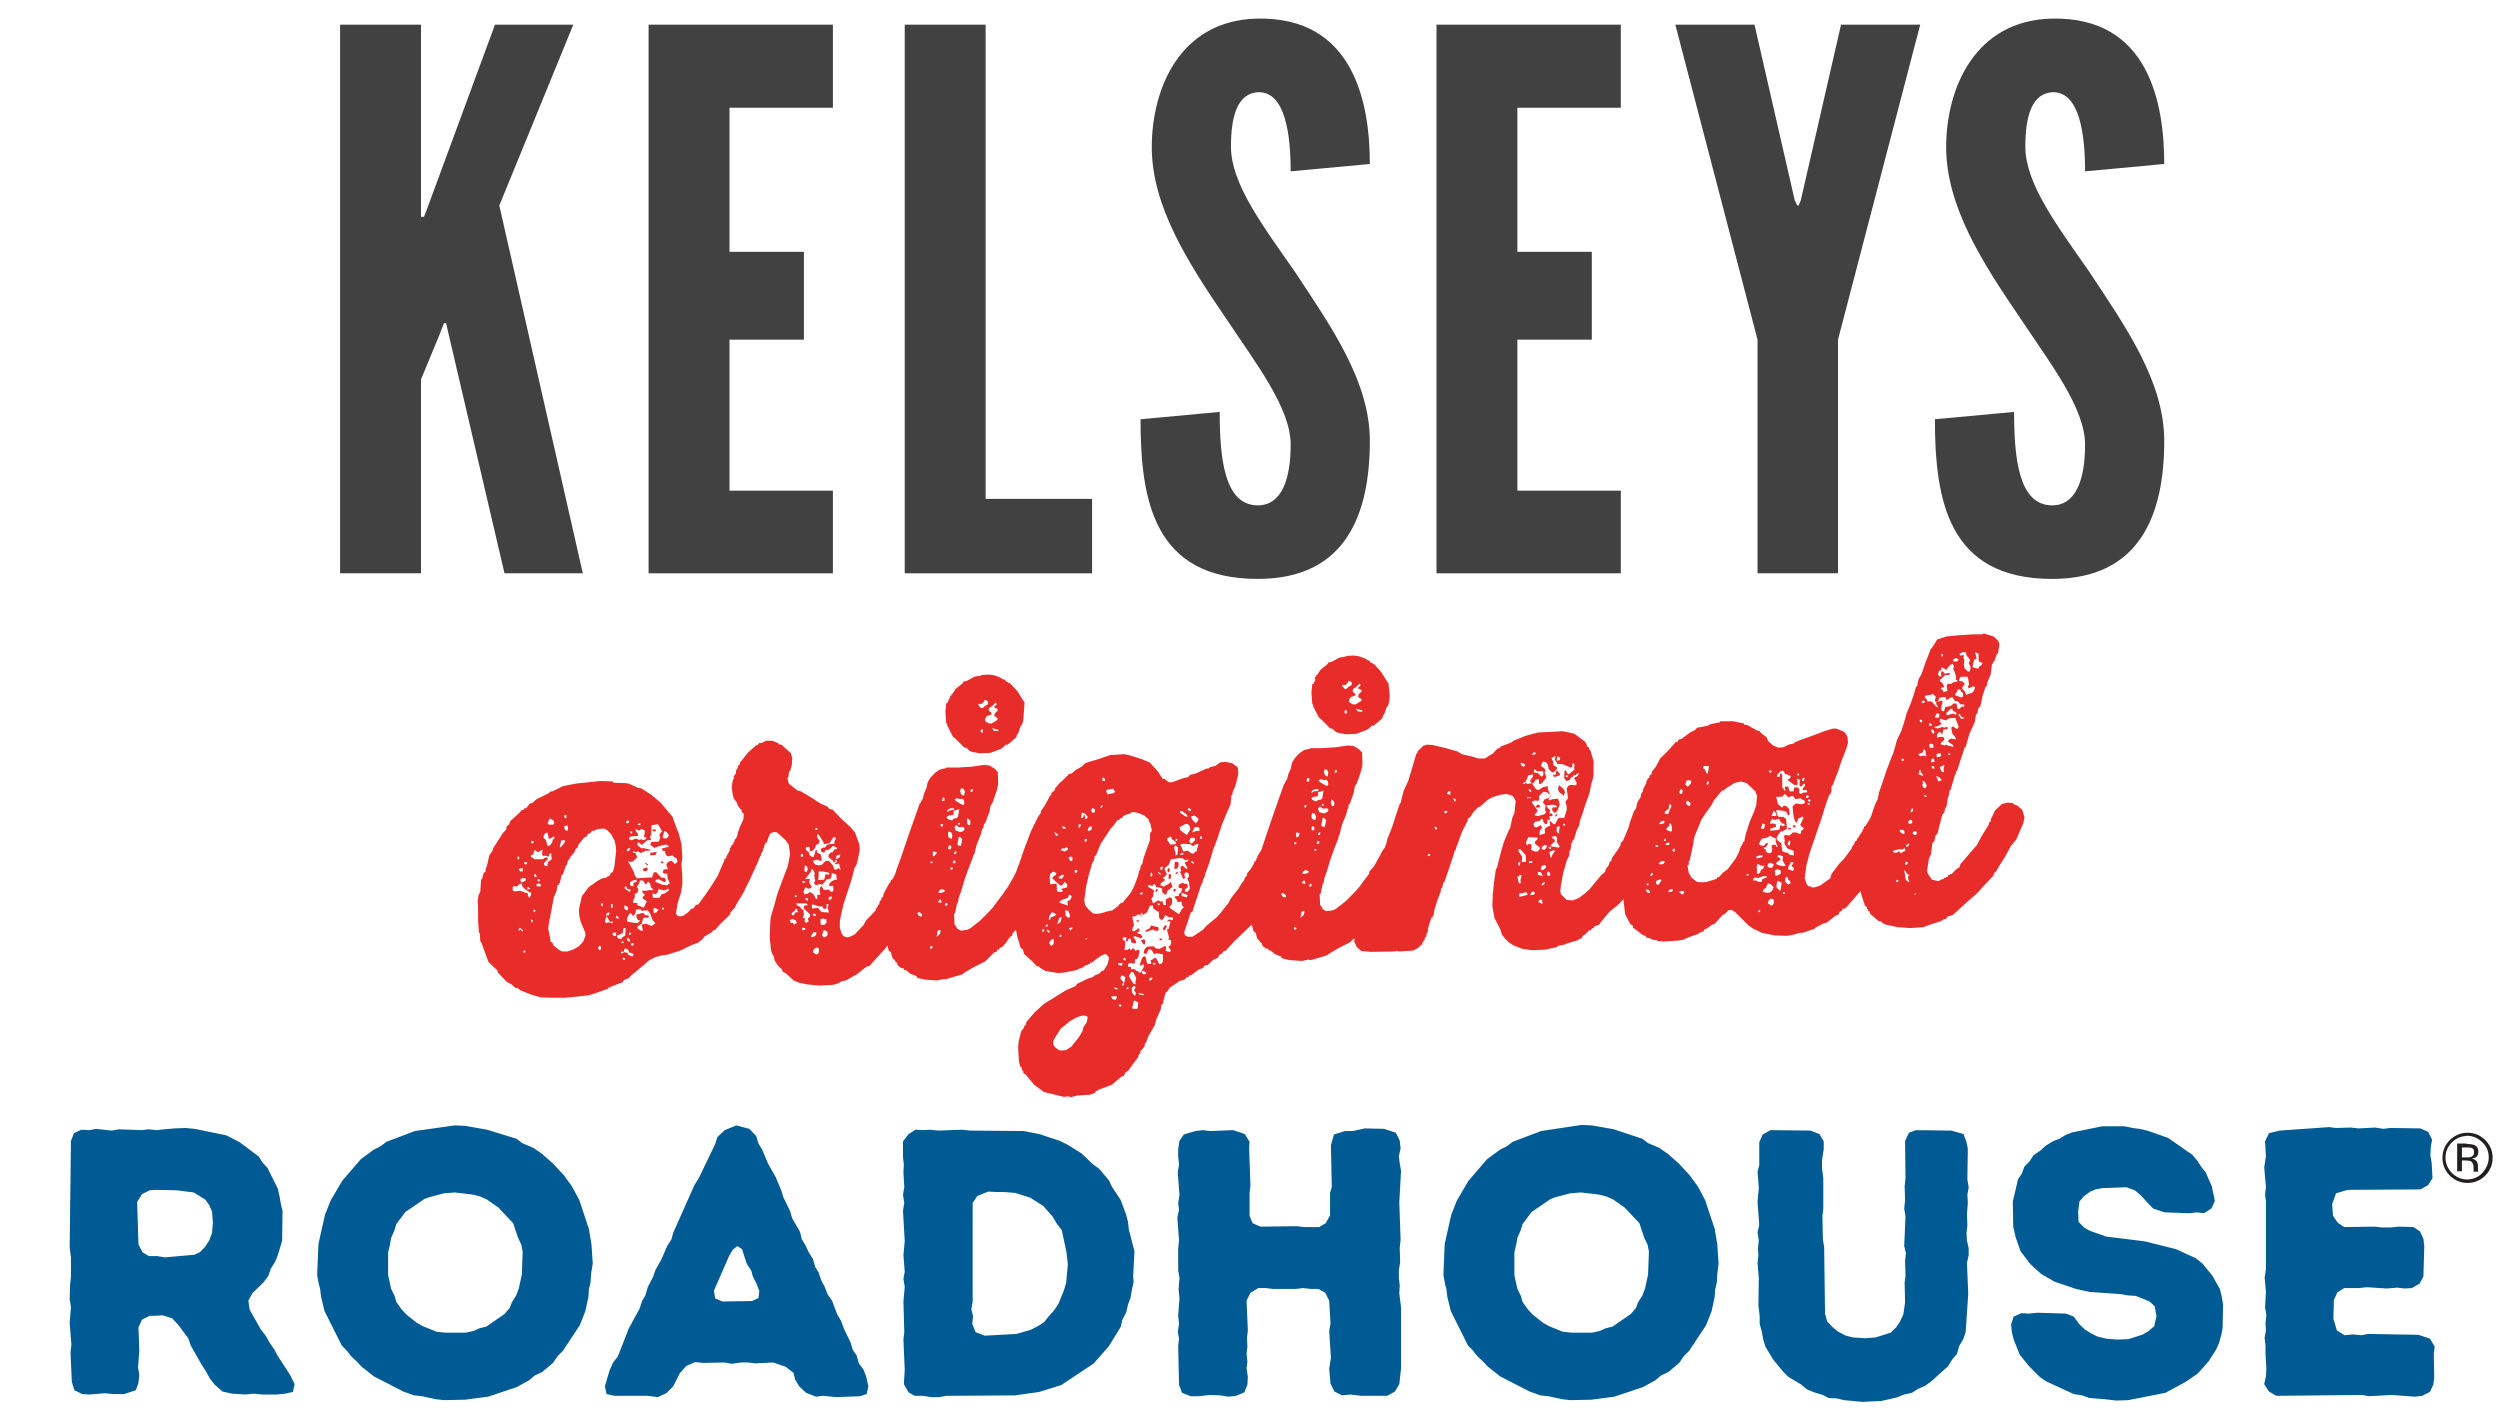
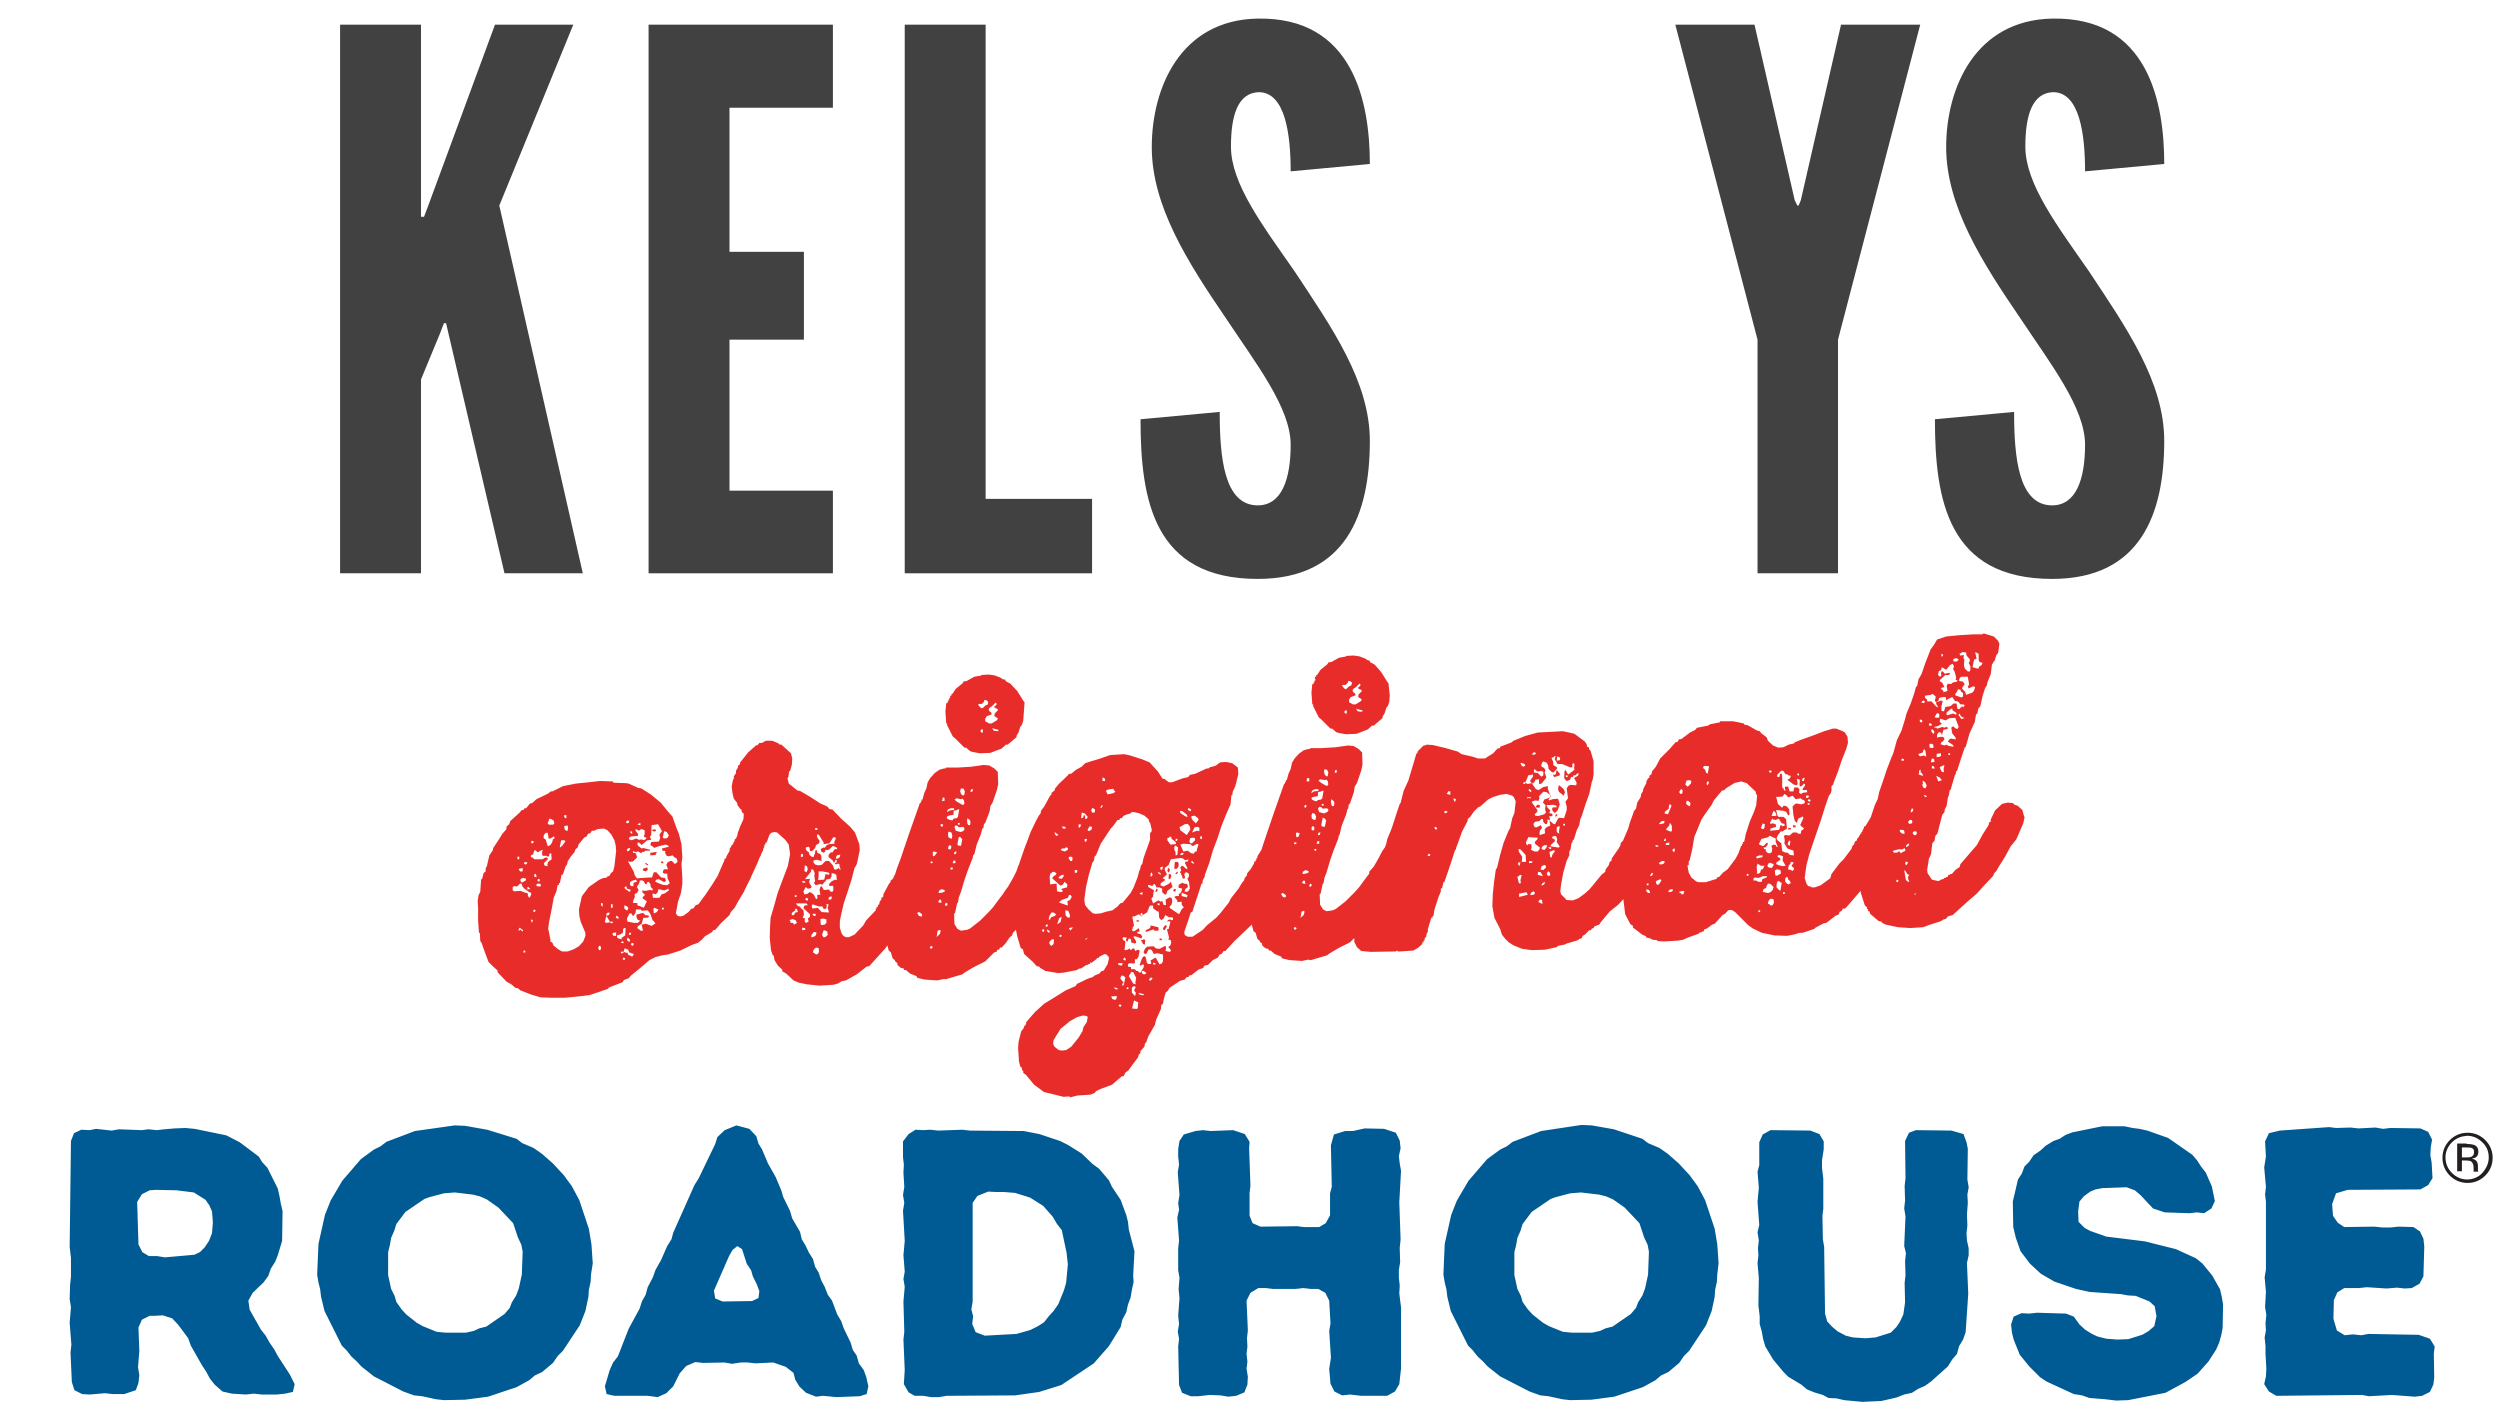
<svg xmlns="http://www.w3.org/2000/svg" version="1.1" id="KELSEYSCAD_Logo" x="0px" y="0px" viewBox="0 0 577.8 329.2" style="enable-background:new 0 0 577.8 329.2;" xml:space="preserve">
  <style type="text/css">
	#KELSEYSCAD_Logo .st0{fill:#005B94;}
	#KELSEYSCAD_Logo .st1{fill:#E82C2A;}
	#KELSEYSCAD_Logo .st2{fill:#414142;}
	#KELSEYSCAD_Logo .st3{fill:#231F20;}
</style>
  <g id="ROADHOUSE">
    <path class="st0" d="M232,275.5l2.6,0.2l3.5,1.1l3,1.9l2.2,2.5l1,1.7l1.1,1.4l1.1,5.2l0.3,2.7l-0.4,4.3l-0.5,1.7l-1.3,3.2l-1.1,1.6   l-1.1,1.2l-1.1,1.4l-1.4,0.9l-1.8,0.9l-3.2,0.9l-7.3,0.4l-2.1-0.8l-0.8-1.9l0.2-1.8l-0.4-1.6l0.3-1.8V278l1.1-1.6l2.5-1l1.8,0.1   L232,275.5z M216.8,261.3l-1.8-0.2l-1.6,0.1l-1.8-0.1l-1.6,1l-1.3,1.7v3.6l0.2,1.8l-0.1,1.8l0.2,3.3l-0.3,1.9l0.3,1.8l-0.3,1.8   l0.4,7l-0.3,3.3l0.3,3.8l-0.3,1.7l0.3,1.8l-0.3,3.4l0.2,7l-0.2,1.8l0.3,7l-0.2,3.3l1.1,1.9l1.4,0.8h2l1.8,0.3h1.8l1.8-0.3l15.8-0.1   l5.6-0.8l5.1-1.6l7.5-5l3.5-4l2.7-4.4l0.4-1.7l0.9-1.7l0.4-1.8l0.6-1.6l0.3-1.8l0.4-1.8l-0.1-1.5l0.3-5.6l-1.3-5l-0.2-1.8l-0.4-1.6   l-1.3-3.5l-2-3l-0.7-1.5l-2.3-2.7l-1.5-1.1l-2.5-2.4l-3.2-2l-1.8-0.9l-4.8-1.6l-3.6-0.7l-12.4-0.1l-1.8-0.2L216.8,261.3z    M312.7,261.4h-1.8l-2.6,0.8l-0.7,2.5l0.2,9.6l-0.4,1.5v5.1l-1,1.8l-1.5,0.9h-3.5l-1.6-0.2l-8.5,0.1l-1.8-0.8l-0.7-1.7v-5.3   l0.2-1.6l-0.3-8.7l0.1-1.5l-1.1-1.8l-2.7-0.9l-5.2,0.2l-1.8-0.2l-1.7,0.2l-2.7,0.8l-1,1.5l-0.3,1.9v1.7l0.2,1.9l-0.3,1.7l0.4,5.3   l-0.3,1.9l0.2,1.5l-0.4,1.8l0.4,5.3l-0.2,1.8v5.1l0.3,1.7l-0.2,2.7l0.2,2l-0.3,4.1l0.2,1.9l-0.3,1.8l0.3,1.6l-0.2,1.8l0.2,8.9   l0.7,1.8l2,0.8h1.7l2.7-0.3l2.5,0.1l1.8,0.3l1.8-0.2l1.9-0.8l0.7-1.8l0.1-1.8l-0.3-1.9l0.2-1.6l-0.2-1.8l0.2-1.7l-0.1-1.9l0.2-1.8   l-0.3-6.9l0.9-1.8l1.8-1.1h1.8l1.6,0.2h5.2l1.8-0.2l1.8,0.2h1.7l1.6,0.9l0.9,1.8l0.3,5.3l-0.3,1.7l0.4,6.2l-0.4,2.6l0.3,3.4   l0.9,1.8l1.8,0.9l1.8-0.2l2.6,0.3h6l1.8-1l1-1.7l0.4-3.6v-14.1l-0.4-3.3l0.1-1.8l-0.2-1.8v-1.8l0.3-1.8l-0.1-3.3l0.2-1.9l-0.3-8.6   l0.4-7.3l-0.3-1.7l-0.2-1.7l0.4-1.8l-0.2-1.8l-0.9-1.8l-2.7-0.9l-4.5-0.1L312.7,261.4z M441.2,261.8l-0.9,1.9l0.1,8.6l-0.2,1.8   l0.1,3.4l-0.2,1.8l0.3,1.8l-0.3,6.9l0.4,1.6l-0.2,1.9l0.1,3.2l-0.2,1.8l0.1,4.5l-0.4,2.8l-0.8,1.7l-0.8,1.2L437,308l-3.5,1.1   l-2.4,0.2l-2.9-0.2l-1.6-0.4l-1.9-1l-1.3-1.1l-1.1-1.2l-0.5-1.8l-0.2-15.4l-0.3-1.8l-0.1-5.4l0.2-1.6v-7l-0.3-2.5v-1.7l0.4-2.6   v-1.8l-1-1.7l-2.1-0.8l-9.2-0.1l-1.8,1l-0.8,1.8v5.3l-0.4,1.5l0.3,3.7l-0.3,3.3l0.4,5.3l-0.4,1.7l0.3,1.9l-0.2,1.7l0.1,1.8   l-0.2,1.7l0.3,3.5l-0.1,6.3l0.3,2.5v1.8l0.5,1.8l0.3,1.7l0.5,1.7l1.8,3l2.4,2.9l1.1,1.1l3,1.8l1.3,1.1l1.7,0.7l2,0.6l1.3,0.7   l1.9,0.1l1.7,0.4l4.2,0.4l4.4-0.2l3.5-0.8l1.8-0.7l1.8-0.4l1.4-0.9l1.6-0.7l1.4-1l3.9-3.5l1-1.6l1.1-1.3l0.5-1.8l0.9-1.5l0.6-1.7   l0.6-8.9l-0.3-7.1l0.4-1.8v-1.6l-0.4-1.8l-0.1-1.7l0.2-1.8l-0.1-2.5l0.2-2.7l-0.1-1.9l0.3-1.7l-0.3-1.8l0.1-7.1l-0.3-1.5l-0.7-1.9   l-2.8-0.8l-8.2-0.1L441.2,261.8z M526.9,261.3l-2.5,0.6l-0.9,1.9l0.2,3.5l-0.4,2.5l0.4,4.5l-0.2,1.8l0.2,1.6v15.7l-0.3,1.8l0.3,3.4   l-0.2,3.5l0.3,1.8l-0.2,1.9l0.1,1.7l-0.3,1.6l0.2,2v1.8l0.2,3.4l-0.1,1.8l-0.4,1.8l1.1,1.7l1.7,1l19.8-0.2l1.6,0.3l5.3-0.3l5.3,0.4   l1.7-0.2l1.8-0.9l0.8-1.7l0.2-1.7l-0.1-5.4l0.2-1.7l-1.1-1.8l-2.6-0.9l-11.6-0.2l-1.7,0.3l-1.9-0.2l-1.9,0.2l-1.8-1.1l-0.8-2.7   l0.1-4.3l0.8-1.8l1.6-1h3.4l1.8-0.2l4.6,0.3l2.4-0.2l1.8,0.2l1.6-0.1l1.8-1l0.9-1.7l0.2-6.9l-0.2-1.8l-0.8-1.7l-1.5-1l-3.5-0.1   l-1.8,0.2h-1.8l-2-0.2l-6.9,0.1l-1.5-1l-1.1-1.6l-0.2-2.7l0.9-2.5l2.7-0.8l16.8-0.1l1.8-1l1-1.6l-0.2-3.6l-0.3-1.7l0.1-1.9l0.3-1.7   l-0.9-1.8l-1.8-0.8l-7-0.1l-1.6,0.2l-1.8-0.3l-3.9,0.2l-1.8-0.2l-3.4,0.1l-1.6-0.2L526.9,261.3z M32.9,289.4l-0.9-1.8l-0.3-9.8   l1.1-1.8l1.8-0.9l1.4-0.1l4.8,0.1l4,0.5l2.7,1.7l0.9,1.3l0.6,1.4l0.2,2.5L49,285l-0.7,1.8l-1,1.5l-1.1,1.1l-1.3,0.6l-6.8,0.6   l-1.8-0.3h-1.9L32.9,289.4z M20.7,261.2l-1.9-0.1l-1.7,0.8l-0.7,1.8l-0.3,24.5l0.3,2.5v4.4l-0.2,1.8l-0.1,3.3l0.3,1.9l-0.3,3.6   l0.4,5.1l-0.2,1.8l0.3,6.8l0.6,1.9l1.8,0.9l1.7,0.1l3.6-0.3l1.8,0.2h2.6l2.7-0.9l0.6-1.7l0.2-1.8l-0.3-1.8l0.3-3.8l-0.2-5.4   l0.8-1.8l1.8-0.9H36l1.6-0.1l2.2,0.7l1.4,1.5l2.3,3.1l0.6,1.7l2.5,4.4l1.1,1.7l0.8,1.5l1.1,1.4l1.8,1.6l2.2,0.5l3.2,0.2l1.9-0.2   l1.8,0.2h3.5l1.9-0.2l1.8-0.4l0.4-1.8l-1.1-2.2l-2.8-4.3l-0.8-1.5l-1.1-1.6l-0.9-1.6l-1.1-1.4l-2.6-4.6l-0.3-2.1l1-1.8l2.5-2.4   l1.1-1.5l0.6-1.7l1-1.6l0.6-1.5l1-3.3l0.1-6.9l-0.4-1.7l-0.3-1.7l-0.4-1.8l-2.4-4.8l-1.2-1.3l-0.8-1.3l-4.4-3.3l-3.1-1.6l-7.3-1.5   l-2.2-0.2l-2.5,0.1L38,261l-1.8,0.2l-1.9-0.2l-1.5,0.2l-5.3-0.2l-1.7,0.3l-3.6-0.4L20.7,261.2z M165.3,300.1l-0.3-1.8l3.5-8   l0.8-1.4l1.1-0.9l1.1,0.7l1.1,3.4l1,1.5l0.4,1.4l0.9,1.8l0.6,1.6l-0.2,1.6l-1.5,0.7l-6.8,0.1L165.3,300.1z M167.5,261.2l-1.7,1.6   l-0.5,1.6l-3.8,7.9l-1,1.6l-4.9,11l-0.4,1.5l-1,1.6l-1.4,3.2l-1.3,2.3l-0.6,1.7l-1.2,2.3l-0.5,1.8l-0.8,1.4l-0.6,1.8l-2.5,4.6   l-2.5,6.4l-1.1,1.4l-0.8,1.8l-1.1,3.7l0.4,1.8l1.8,0.4h7.7l2.3,0.3l2-0.9l1.6-1.6l1.5-3l1.5-1.7l2.1-0.9l1.8,0.2l4.9-0.1l1.8,0.3   l2-0.3h1.6l1.8,0.2l4.1-0.2l2.9,1l1.8,1.4l0.4,1.6l1,1.6l1.5,1.4l2.3,0.9l1.6-0.2l3.1,0.3l5.4-0.2l1.6-0.5l0.4-1.8l-0.5-2.2   l-0.6-1.6l-1.1-1.5l-0.5-1.8l-0.9-1.3l-0.5-1.7L195,307l-0.6-1.7l-0.9-1.5l-1.2-3.2l-1-1.4l-0.7-1.8l-0.8-1.5l-0.6-1.8l-0.8-1.3   l-0.5-1.8l-1-1.6l-0.7-1.5l-0.9-1.5l-0.4-1.7l-1.8-3.1l-0.5-1.7l-1.6-3.3l-0.4-1.4l-1.3-3.1l-1.8-3.2l-1.4-3.3l-0.8-1.3l-0.5-1.7   l-1.6-1.7l-3-0.8L167.5,261.2z M485.9,260.3l-6.9,1.4l-1.6,0.6l-1.4,0.9l-1.4,0.5l-1.8,1.1l-1.2,1.1L470,267l-1,1.5l-1.1,1.1   l-0.6,1.6l-0.9,1.4l-1.2,5.1l0.1,5.9l0.6,2.5l1.1,3.1l2.2,2.9l2.5,2.3l3.1,1.8l5,1.7l3.2,0.7l7.2,0.5l1.6,0.3l1.8,0.1l3.2,1.3   l1.2,1.1l0.4,2.3l-0.5,2.3l-1.4,1.2l-1.4,0.8l-3.2,1l-2.5,0.1l-2.6-0.2l-2-0.5l-1.3-0.6l-1.6-1l-1.3-1.2l-1.3-1.8l-1.8-0.7   l-6.7-0.2l-1.8,0.2l-1.8-0.1l-1.8,0.8l-0.6,1.8l0.2,1.9l0.4,1.6l1.4,3.5l2.2,2.7l2.5,2.5l1.5,1l6.3,2.9l1.9,0.3l1.7,0.6l3.7,0.3   l2.5,0.3l2.8-0.1l8.6-1.7l4.6-2.5l2.8-1.9l2.5-2.8l1.8-2.8l0.7-1.6l0.5-1.8l0.3-1.6l0.1-5.4l-0.3-1.8l-0.4-1.7l-1.8-3.2L509,292   l-1.5-1.2l-4.6-2.1l-7.2-1.8l-8.9-1.1l-3.7-1.3l-1.3-0.7l-1.4-1.4l-0.1-2.4l0.3-2.3l1-1.2l1.5-1.1l1.2-0.5l1.6-0.3l5.6-0.2l1.9,0.7   l1.3,1.1l2.9,3.1l2.7,0.9l5.8,0.2l1.6-0.2l1.7,0.2l1.7-1.1l0.8-1.7l-0.7-3.4l-1.4-3.2l-1.1-1.4l-0.9-1.4l-1.1-1.3l-5.6-3.9   l-4.8-1.7l-1.8-0.4l-1.6-0.2l-1.9-0.4L485.9,260.3z M100.9,307.8l-3.2-1.3l-1.4-0.8l-2.4-1.9l-1.1-1.2l-1.2-1.7l-0.4-1.4l-0.8-1.6   l-0.7-3.2v-5.3l0.4-1.6l0.3-1.7l0.7-1.6l0.5-1.6l2.1-2.8l4.4-3l1.1-0.4l3.4-0.9l2.5-0.2l4.2,0.5l1.6,0.4l1.6,0.7l2.7,1.9l3.4,3.6   l1.1,3.3l0.8,1.7l0.3,1.6l-0.2,5.3l-0.7,3.2l-0.6,1.6l-1,1.6l-0.5,1.3l-1.2,1.4l-4.2,2.9l-1.6,0.4l-1.3,0.6l-1.8,0.4h-4.8   L100.9,307.8z M95.9,261.4l-6.6,2.5l-1.3,1l-1.6,0.8l-3,2.2l-4.3,5l-2.7,4.6l-1.3,3.3l-1.5,6.7l-0.3,7.1l0.3,1.8L74,298l0.2,1.7   L75,303l4,8l1.1,1.1l1.1,1.4l1.3,1.2l1,1.1l2.9,2.3l6.8,3.5l2.5,0.9l1.9,0.2l3.2,0.7l1.8,0.2l4.9-0.1l5.3-0.7l6.6-2.2l2.9-1.6   l1.3-1.1l1.7-0.8l2.5-2.1l1.1-1.6l1.2-1.2l3.9-5.9l1.3-3.3l0.7-3.3l0.1-1.6l0.4-1.8l0.1-1.8l0.4-2.5l-0.3-4.4l-0.6-3.6l-2.2-6.6   l-1.7-3.2l-1.9-2.6l-2.5-2.7l-2.5-2.2l-2-1.4l-2.6-1.1l-1.3-1l-6.8-2.1l-5.1-0.9l-2.4-0.1L95.9,261.4z M361.2,307.8l-3.2-1.3   l-1.4-0.8l-2.4-1.9l-1.1-1.2l-1.2-1.7l-0.4-1.4l-0.8-1.6l-0.7-3.2v-5.3l0.4-1.6l0.3-1.7l0.7-1.6l0.5-1.6l2.1-2.8l4.4-3l1.1-0.4   l3.4-0.9l2.5-0.2l4.2,0.5l1.6,0.4l1.6,0.7l2.7,1.9l3.4,3.6l1.1,3.3l0.8,1.7l0.3,1.6l-0.2,5.3l-0.7,3.2l-0.6,1.6l-1,1.6l-0.5,1.3   l-1.2,1.4l-4.2,2.9l-1.6,0.4l-1.3,0.6L368,308h-4.8L361.2,307.8z M356.2,261.4l-6.6,2.5l-1.3,1l-1.6,0.8l-3,2.2l-4.3,5l-2.7,4.6   l-1.3,3.3l-1.5,6.7l-0.3,7.1l0.3,1.8l0.4,1.6l0.2,1.7l0.8,3.3l4,8l1.1,1.1l1.1,1.4l1.3,1.2l1,1.1l2.9,2.3l6.8,3.5l2.5,0.9l1.9,0.2   l3.2,0.7l1.8,0.2l4.9-0.1l5.3-0.7l6.6-2.2l2.9-1.6l1.3-1.1l1.7-0.8l2.5-2.1l1.1-1.6l1.2-1.2l3.9-5.9l1.3-3.3l0.7-3.3l0.1-1.6   l0.4-1.8l0.1-1.8l0.3-2.5l-0.3-4.4l-0.6-3.6l-2.2-6.6l-1.7-3.2l-1.9-2.6l-2.5-2.7l-2.5-2.2l-2-1.4l-2.6-1.1l-1.3-1L373,261   l-5.1-0.9l-2.4-0.1L356.2,261.4z" />
  </g>
  <g id="original">
    <g>
      <path class="st1" d="M153.2,199.1l-0.4,0l0,0.4l0.6,0L153.2,199.1z M151.8,196.9l-1.5,0.2l0,0.6l1.2-0.1L151.8,196.9L151.8,196.9z     M151.6,191.8l-0.2-0.1l-0.5,0l-0.2,0.3l0.6,0.2l0.3-0.2L151.6,191.8z M149.7,200.9l-0.1-0.4l-0.2,0l-0.8,0.3l0,0.4l0.7,0.2    l0.5-0.5L149.7,200.9z M149.6,199.7l-0.3-0.3l-0.2,0.2l0.1,0.1l0.5,0.3l0.1-0.3H149.6z M153.2,199.1l-0.4,0l0,0.4l0.6,0    L153.2,199.1z M151.8,196.9l-1.5,0.2l0,0.6l1.2-0.1L151.8,196.9L151.8,196.9z M151.6,191.8l-0.2-0.1l-0.5,0l-0.2,0.3l0.6,0.2    l0.3-0.2L151.6,191.8z M149.7,200.9l-0.1-0.4l-0.2,0l-0.8,0.3l0,0.4l0.7,0.2l0.5-0.5L149.7,200.9z M149.6,199.7l-0.3-0.3l-0.2,0.2    l0.1,0.1l0.5,0.3l0.1-0.3H149.6z M151.8,196.9l-1.5,0.2l0,0.6l1.2-0.1L151.8,196.9L151.8,196.9z M149.7,200.9l-0.1-0.4l-0.2,0    l-0.8,0.3l0,0.4l0.7,0.2l0.5-0.5L149.7,200.9z M151.6,191.8l-0.2-0.1l-0.5,0l-0.2,0.3l0.6,0.2l0.3-0.2L151.6,191.8z M153.2,199.1    l-0.4,0l0,0.4l0.6,0L153.2,199.1z M149.6,199.7l-0.3-0.3l-0.2,0.2l0.1,0.1l0.5,0.3l0.1-0.3H149.6z M236.8,162.3l-0.2-0.2l-1.5-2.4    l-1.6-1.7l-1.1-0.6l0-0.3l-0.6-0.1l-0.6-0.4l-1.3-0.5l-1.4-0.2l-1.6,0.1l-0.3,0.2h-0.2l-1.2,0.2l-1.8,1l-0.7,0.1l-0.2,0.4    l-1.6,1.3l-0.8,1.2h-0.2l0,0.4l-0.3,0l0,0.5h-0.2l0,0.4l-0.2,0l0,0.4l-0.2,0l0,0.4l-0.3,0l-0.2,2l0.2,2.7h0.2l0,0.4l1.3,2.6    l0.6,0.5l2.1,2.1l0.4,0l0.9,0.8l0.6,0.2l1.7,0.3l2.4-0.1l2.6-1l1-0.9l0.4,0l2-1.7l0.1-0.5l0.4-0.6l0.4-1.3l0.4-0.5l0.3-1l0.1-1.4    L236.8,162.3z M227.1,169.4l-0.4-0.2l-0.1-0.3l0.2-0.3l0.4,0L227.1,169.4z M227.2,163.6l-0.4,0.1l-0.6-0.6l-0.1-0.4l0.8,0l0.5-0.5    l0.1-0.4l0.4,0l0.5,0.4l-0.1,0.6l-0.6,0.3L227.2,163.6z M228.6,167.2l-0.9-0.5l0-0.6l0.4-0.6l1.1-0.4l-0.1-0.4l-0.5-0.4l-0.1-0.4    l0.2-0.3l0.6-0.4l0.1-0.1l0.7-0.7l0.2,0.1l0,0.4l-0.5,0.4v0.2l0.8,0.4l0,0.3l-0.7,0.7l-0.1,0.6l0.8,0.5l-0.1,0.4l-1.3,0.8    L228.6,167.2z M230.8,168.8l-0.3,0.2l-0.8-0.1l-0.4-0.6l1.5,0.4V168.8z M262.7,212.6l0,0.4l0.6,0v-0.2L262.7,212.6z M264.5,217.1    h-0.2l-0.1,0.1l-0.5,0.1l0.5,0.9l0.4,0.1l0.1-0.9L264.5,217.1z M267.2,205.4l0,0.2l-0.2,0.5l0.4,0l0.2-0.5L267.2,205.4z     M267.7,214.3l-1.7-0.4l-0.1,0.2l-0.1,0.4l-1,0.5l0,0.4l1.8-0.6l0.2,0.3l0.9,0l0.1-0.3L267.7,214.3z M268.4,216.9l-0.4,0l0,0.4    l0.6,0L268.4,216.9z M269.3,213.8L269.3,213.8l-0.5,0.7l0,0.3l0.4,0.2l0.5-1L269.3,213.8z M270,200.6l-0.1,0.2l-0.1,0.5l0.2,0.3    h0.2l0.2-0.7L270,200.6z M270.6,202.1l-0.4-0.1l-0.1,0.1l0,1.1l0.4-0.1l0.2-0.6L270.6,202.1z M271.4,205.4l-0.1,0.2l-0.2,0.3    l0.5,0.2l0.2-0.5L271.4,205.4z M272,201.5l-0.4,0.5l0.4,0l0.3-0.5L272,201.5z M272.4,199.5l-0.2-0.3l-0.6,0l-0.1,0.2l-0.1,1.4    l0.6,0l0.4-0.6L272.4,199.5z M272.4,199.5l-0.2-0.3l-0.6,0l-0.1,0.2l-0.1,1.4l0.6,0l0.4-0.6L272.4,199.5z M272,201.5l-0.4,0.5    l0.4,0l0.3-0.5L272,201.5z M271.4,205.4l-0.1,0.2l-0.2,0.3l0.5,0.2l0.2-0.5L271.4,205.4z M270.6,202.1l-0.4-0.1l-0.1,0.1l0,1.1    l0.4-0.1l0.2-0.6L270.6,202.1z M270,200.6l-0.1,0.2l-0.1,0.5l0.2,0.3h0.2l0.2-0.7L270,200.6z M267.2,205.4l0,0.2l-0.2,0.5l0.4,0    l0.2-0.5L267.2,205.4z M269.3,213.8L269.3,213.8l-0.5,0.7l0,0.3l0.4,0.2l0.5-1L269.3,213.8z M268.4,216.9l-0.4,0l0,0.4l0.6,0    L268.4,216.9z M267.7,214.3l-1.7-0.4l-0.1,0.2l-0.1,0.4l-1,0.5l0,0.4l1.8-0.6l0.2,0.3l0.9,0l0.1-0.3L267.7,214.3z M264.5,217.1    h-0.2l-0.1,0.1l-0.5,0.1l0.5,0.9l0.4,0.1l0.1-0.9L264.5,217.1z M262.7,212.6l0,0.4l0.6,0v-0.2L262.7,212.6z M272.4,199.5l-0.2-0.3    l-0.6,0l-0.1,0.2l-0.1,1.4l0.6,0l0.4-0.6L272.4,199.5z M272,201.5l-0.4,0.5l0.4,0l0.3-0.5L272,201.5z M271.4,205.4l-0.1,0.2    l-0.2,0.3l0.5,0.2l0.2-0.5L271.4,205.4z M270.6,202.1l-0.4-0.1l-0.1,0.1l0,1.1l0.4-0.1l0.2-0.6L270.6,202.1z M270,200.6l-0.1,0.2    l-0.1,0.5l0.2,0.3h0.2l0.2-0.7L270,200.6z M269.3,213.8L269.3,213.8l-0.5,0.7l0,0.3l0.4,0.2l0.5-1L269.3,213.8z M268.4,216.9    l-0.4,0l0,0.4l0.6,0L268.4,216.9z M267.7,214.3l-1.7-0.4l-0.1,0.2l-0.1,0.4l-1,0.5l0,0.4l1.8-0.6l0.2,0.3l0.9,0l0.1-0.3    L267.7,214.3z M267.2,205.4l0,0.2l-0.2,0.5l0.4,0l0.2-0.5L267.2,205.4z M264.5,217.1h-0.2l-0.1,0.1l-0.5,0.1l0.5,0.9l0.4,0.1    l0.1-0.9L264.5,217.1z M262.7,212.6l0,0.4l0.6,0v-0.2L262.7,212.6z M262.7,212.6l0,0.4l0.6,0v-0.2L262.7,212.6z M264.5,217.1h-0.2    l-0.1,0.1l-0.5,0.1l0.5,0.9l0.4,0.1l0.1-0.9L264.5,217.1z M267.7,214.3l-1.7-0.4l-0.1,0.2l-0.1,0.4l-1,0.5l0,0.4l1.8-0.6l0.2,0.3    l0.9,0l0.1-0.3L267.7,214.3z M268.4,216.9l-0.4,0l0,0.4l0.6,0L268.4,216.9z M269.3,213.8L269.3,213.8l-0.5,0.7l0,0.3l0.4,0.2    l0.5-1L269.3,213.8z M267.2,205.4l0,0.2l-0.2,0.5l0.4,0l0.2-0.5L267.2,205.4z M270,200.6l-0.1,0.2l-0.1,0.5l0.2,0.3h0.2l0.2-0.7    L270,200.6z M270.6,202.1l-0.4-0.1l-0.1,0.1l0,1.1l0.4-0.1l0.2-0.6L270.6,202.1z M271.4,205.4l-0.1,0.2l-0.2,0.3l0.5,0.2l0.2-0.5    L271.4,205.4z M272,201.5l-0.4,0.5l0.4,0l0.3-0.5L272,201.5z M272.4,199.5l-0.2-0.3l-0.6,0l-0.1,0.2l-0.1,1.4l0.6,0l0.4-0.6    L272.4,199.5z M272.4,199.5l-0.2-0.3l-0.6,0l-0.1,0.2l-0.1,1.4l0.6,0l0.4-0.6L272.4,199.5z M272,201.5l-0.4,0.5l0.4,0l0.3-0.5    L272,201.5z M271.4,205.4l-0.1,0.2l-0.2,0.3l0.5,0.2l0.2-0.5L271.4,205.4z M270.6,202.1l-0.4-0.1l-0.1,0.1l0,1.1l0.4-0.1l0.2-0.6    L270.6,202.1z M270,200.6l-0.1,0.2l-0.1,0.5l0.2,0.3h0.2l0.2-0.7L270,200.6z M269.3,213.8L269.3,213.8l-0.5,0.7l0,0.3l0.4,0.2    l0.5-1L269.3,213.8z M268.4,216.9l-0.4,0l0,0.4l0.6,0L268.4,216.9z M267.7,214.3l-1.7-0.4l-0.1,0.2l-0.1,0.4l-1,0.5l0,0.4l1.8-0.6    l0.2,0.3l0.9,0l0.1-0.3L267.7,214.3z M267.2,205.4l0,0.2l-0.2,0.5l0.4,0l0.2-0.5L267.2,205.4z M264.5,217.1h-0.2l-0.1,0.1    l-0.5,0.1l0.5,0.9l0.4,0.1l0.1-0.9L264.5,217.1z M262.7,212.6l0,0.4l0.6,0v-0.2L262.7,212.6z M269.3,213.8L269.3,213.8l-0.5,0.7    l0,0.3l0.4,0.2l0.5-1L269.3,213.8z M268.4,216.9l-0.4,0l0,0.4l0.6,0L268.4,216.9z M267.7,214.3l-1.7-0.4l-0.1,0.2l-0.1,0.4l-1,0.5    l0,0.4l1.8-0.6l0.2,0.3l0.9,0l0.1-0.3L267.7,214.3z M264.5,217.1h-0.2l-0.1,0.1l-0.5,0.1l0.5,0.9l0.4,0.1l0.1-0.9L264.5,217.1z     M262.7,212.6l0,0.4l0.6,0v-0.2L262.7,212.6z M272.4,199.5l-0.2-0.3l-0.6,0l-0.1,0.2l-0.1,1.4l0.6,0l0.4-0.6L272.4,199.5z     M272,201.5l-0.4,0.5l0.4,0l0.3-0.5L272,201.5z M271.4,205.4l-0.1,0.2l-0.2,0.3l0.5,0.2l0.2-0.5L271.4,205.4z M270.6,202.1    l-0.4-0.1l-0.1,0.1l0,1.1l0.4-0.1l0.2-0.6L270.6,202.1z M270,200.6l-0.1,0.2l-0.1,0.5l0.2,0.3h0.2l0.2-0.7L270,200.6z     M267.2,205.4l0,0.2l-0.2,0.5l0.4,0l0.2-0.5L267.2,205.4z M267.7,214.3l-1.7-0.4l-0.1,0.2l-0.1,0.4l-1,0.5l0,0.4l1.8-0.6l0.2,0.3    l0.9,0l0.1-0.3L267.7,214.3z M272.4,199.5l-0.2-0.3l-0.6,0l-0.1,0.2l-0.1,1.4l0.6,0l0.4-0.6L272.4,199.5z M264.5,217.1h-0.2    l-0.1,0.1l-0.5,0.1l0.5,0.9l0.4,0.1l0.1-0.9L264.5,217.1z M269.3,213.8L269.3,213.8l-0.5,0.7l0,0.3l0.4,0.2l0.5-1L269.3,213.8z     M270.6,202.1l-0.4-0.1l-0.1,0.1l0,1.1l0.4-0.1l0.2-0.6L270.6,202.1z M270,200.6l-0.1,0.2l-0.1,0.5l0.2,0.3h0.2l0.2-0.7L270,200.6    z M271.4,205.4l-0.1,0.2l-0.2,0.3l0.5,0.2l0.2-0.5L271.4,205.4z M267.2,205.4l0,0.2l-0.2,0.5l0.4,0l0.2-0.5L267.2,205.4z     M268.4,216.9l-0.4,0l0,0.4l0.6,0L268.4,216.9z M272,201.5l-0.4,0.5l0.4,0l0.3-0.5L272,201.5z M262.7,212.6l0,0.4l0.6,0v-0.2    L262.7,212.6z M320.9,157.9l-0.2-0.2l-1.5-2.4l-1.5-1.7l-1.1-0.6l0-0.3l-0.5-0.1l-0.6-0.4l-1.3-0.5l-1.4-0.2l-1.6,0.1l-0.3,0.2    h-0.2l-1.2,0.2l-1.8,1l-0.7,0.1l-0.2,0.4l-1.6,1.3l-0.8,1.2h-0.2l0,0.4l-0.3,0l0,0.5H304l0,0.4l-0.2,0l0,0.4l-0.2,0l0,0.4l-0.3,0    l-0.2,2l0.2,2.7h0.2l0,0.4l1.3,2.6l0.6,0.5l2.1,2.1l0.4,0l0.9,0.8l0.6,0.2l1.7,0.3l2.4-0.1l2.6-1l1-0.9l0.4,0l2-1.7l0.1-0.5    l0.4-0.6l0.4-1.3l0.4-0.5l0.3-1l0.1-1.4L320.9,157.9z M311.2,165l-0.4-0.2l-0.1-0.3l0.2-0.3l0.4,0L311.2,165z M311.2,159.2    l-0.3,0.1l-0.6-0.6l-0.1-0.4l0.8,0l0.5-0.5l0.1-0.4l0.4,0l0.5,0.4l-0.2,0.6l-0.6,0.3L311.2,159.2z M312.7,162.8l-0.9-0.5l0-0.6    l0.4-0.6l1.1-0.4l-0.1-0.4l-0.5-0.4l-0.1-0.4l0.2-0.3l0.6-0.4l0.1-0.1l0.7-0.7l0.2,0.1l0,0.4l-0.5,0.4l0,0.2l0.8,0.4l0,0.3    l-0.7,0.7l-0.1,0.6l0.8,0.5l-0.1,0.4l-1.3,0.8L312.7,162.8z M314.6,164.5l-0.8-0.1l-0.4-0.6l1.5,0.4l0,0.2L314.6,164.5z     M355.9,186.2l-0.2-0.2l-0.4,0l-0.1,0.2l-0.2,0l0,0.4l0.7,0.1l0.2-0.2L355.9,186.2z M359.9,188.1h-0.2v0.2h-0.2l0,0.5l0.4-0.3    L359.9,188.1z M360.5,178.8l-0.7-0.8l-0.1,0.1l-0.1,0.8l-0.3,0.2l-0.4-0.1l0.3,0.6l1.3-0.4L360.5,178.8z M361.4,182.4l-1-0.9    l-0.2,0.2l-0.1,0.7l0.2,0.6l1.1,0.9l0.3-0.8L361.4,182.4z M355.9,186.2l-0.2-0.2l-0.4,0l-0.1,0.2l-0.2,0l0,0.4l0.7,0.1l0.2-0.2    L355.9,186.2z M361.4,182.4l-1-0.9l-0.2,0.2l-0.1,0.7l0.2,0.6l1.1,0.9l0.3-0.8L361.4,182.4z M360.5,178.8l-0.7-0.8l-0.1,0.1    l-0.1,0.8l-0.3,0.2l-0.4-0.1l0.3,0.6l1.3-0.4L360.5,178.8z M359.9,188.1h-0.2v0.2h-0.2l0,0.5l0.4-0.3L359.9,188.1z M355.9,186.2    l-0.2-0.2l-0.4,0l-0.1,0.2l-0.2,0l0,0.4l0.7,0.1l0.2-0.2L355.9,186.2z M359.9,188.1h-0.2v0.2h-0.2l0,0.5l0.4-0.3L359.9,188.1z     M360.5,178.8l-0.7-0.8l-0.1,0.1l-0.1,0.8l-0.3,0.2l-0.4-0.1l0.3,0.6l1.3-0.4L360.5,178.8z M361.4,182.4l-1-0.9l-0.2,0.2l-0.1,0.7    l0.2,0.6l1.1,0.9l0.3-0.8L361.4,182.4z M355.9,186.2l-0.2-0.2l-0.4,0l-0.1,0.2l-0.2,0l0,0.4l0.7,0.1l0.2-0.2L355.9,186.2z     M361.4,182.4l-1-0.9l-0.2,0.2l-0.1,0.7l0.2,0.6l1.1,0.9l0.3-0.8L361.4,182.4z M360.5,178.8l-0.7-0.8l-0.1,0.1l-0.1,0.8l-0.3,0.2    l-0.4-0.1l0.3,0.6l1.3-0.4L360.5,178.8z M359.9,188.1h-0.2v0.2h-0.2l0,0.5l0.4-0.3L359.9,188.1z M361.4,182.4l-1-0.9l-0.2,0.2    l-0.1,0.7l0.2,0.6l1.1,0.9l0.3-0.8L361.4,182.4z M360.5,178.8l-0.7-0.8l-0.1,0.1l-0.1,0.8l-0.3,0.2l-0.4-0.1l0.3,0.6l1.3-0.4    L360.5,178.8z M359.9,188.1h-0.2v0.2h-0.2l0,0.5l0.4-0.3L359.9,188.1z M355.9,186.2l-0.2-0.2l-0.4,0l-0.1,0.2l-0.2,0l0,0.4    l0.7,0.1l0.2-0.2L355.9,186.2z M359.9,188.1h-0.2v0.2h-0.2l0,0.5l0.4-0.3L359.9,188.1z M360.5,178.8l-0.7-0.8l-0.1,0.1l-0.1,0.8    l-0.3,0.2l-0.4-0.1l0.3,0.6l1.3-0.4L360.5,178.8z M361.4,182.4l-1-0.9l-0.2,0.2l-0.1,0.7l0.2,0.6l1.1,0.9l0.3-0.8L361.4,182.4z     M355.9,186.2l-0.2-0.2l-0.4,0l-0.1,0.2l-0.2,0l0,0.4l0.7,0.1l0.2-0.2L355.9,186.2z M361.4,182.4l-1-0.9l-0.2,0.2l-0.1,0.7    l0.2,0.6l1.1,0.9l0.3-0.8L361.4,182.4z M360.5,178.8l-0.7-0.8l-0.1,0.1l-0.1,0.8l-0.3,0.2l-0.4-0.1l0.3,0.6l1.3-0.4L360.5,178.8z     M359.9,188.1h-0.2v0.2h-0.2l0,0.5l0.4-0.3L359.9,188.1z M355.9,186.2l-0.2-0.2l-0.4,0l-0.1,0.2l-0.2,0l0,0.4l0.7,0.1l0.2-0.2    L355.9,186.2z M359.9,188.1h-0.2v0.2h-0.2l0,0.5l0.4-0.3L359.9,188.1z M360.5,178.8l-0.7-0.8l-0.1,0.1l-0.1,0.8l-0.3,0.2l-0.4-0.1    l0.3,0.6l1.3-0.4L360.5,178.8z M361.4,182.4l-1-0.9l-0.2,0.2l-0.1,0.7l0.2,0.6l1.1,0.9l0.3-0.8L361.4,182.4z M355.9,186.2    l-0.2-0.2l-0.4,0l-0.1,0.2l-0.2,0l0,0.4l0.7,0.1l0.2-0.2L355.9,186.2z M361.4,182.4l-1-0.9l-0.2,0.2l-0.1,0.7l0.2,0.6l1.1,0.9    l0.3-0.8L361.4,182.4z M360.5,178.8l-0.7-0.8l-0.1,0.1l-0.1,0.8l-0.3,0.2l-0.4-0.1l0.3,0.6l1.3-0.4L360.5,178.8z M359.9,188.1    h-0.2v0.2h-0.2l0,0.5l0.4-0.3L359.9,188.1z M355.9,186.2l-0.2-0.2l-0.4,0l-0.1,0.2l-0.2,0l0,0.4l0.7,0.1l0.2-0.2L355.9,186.2z     M361.4,182.4l-1-0.9l-0.2,0.2l-0.1,0.7l0.2,0.6l1.1,0.9l0.3-0.8L361.4,182.4z M360.5,178.8l-0.7-0.8l-0.1,0.1l-0.1,0.8l-0.3,0.2    l-0.4-0.1l0.3,0.6l1.3-0.4L360.5,178.8z M359.9,188.1h-0.2v0.2h-0.2l0,0.5l0.4-0.3L359.9,188.1z M355.9,186.2l-0.2-0.2l-0.4,0    l-0.1,0.2l-0.2,0l0,0.4l0.7,0.1l0.2-0.2L355.9,186.2z M361.4,182.4l-1-0.9l-0.2,0.2l-0.1,0.7l0.2,0.6l1.1,0.9l0.3-0.8L361.4,182.4    z M360.5,178.8l-0.7-0.8l-0.1,0.1l-0.1,0.8l-0.3,0.2l-0.4-0.1l0.3,0.6l1.3-0.4L360.5,178.8z M355.9,186.2l-0.2-0.2l-0.4,0    l-0.1,0.2l-0.2,0l0,0.4l0.7,0.1l0.2-0.2L355.9,186.2z M359.9,188.1h-0.2v0.2h-0.2l0,0.5l0.4-0.3L359.9,188.1z M413.9,191.4    l-0.6-0.1l0,0.4l0.6,0L413.9,191.4z M415,190.8l-0.6-0.1l0,0.5l0.6,0L415,190.8z M415,190.8l-0.6-0.1l0,0.5l0.6,0L415,190.8z     M413.9,191.4l-0.6-0.1l0,0.4l0.6,0L413.9,191.4z M413.9,191.4l-0.6-0.1l0,0.4l0.6,0L413.9,191.4z M415,190.8l-0.6-0.1l0,0.5    l0.6,0L415,190.8z M415,190.8l-0.6-0.1l0,0.5l0.6,0L415,190.8z M413.9,191.4l-0.6-0.1l0,0.4l0.6,0L413.9,191.4z M413.9,191.4    l-0.6-0.1l0,0.4l0.6,0L413.9,191.4z M415,190.8l-0.6-0.1l0,0.5l0.6,0L415,190.8z M413.9,191.4l-0.6-0.1l0,0.4l0.6,0L413.9,191.4z     M415,190.8l-0.6-0.1l0,0.5l0.6,0L415,190.8z M415,190.8l-0.6-0.1l0,0.5l0.6,0L415,190.8z M413.9,191.4l-0.6-0.1l0,0.4l0.6,0    L413.9,191.4z M413.9,191.4l-0.6-0.1l0,0.4l0.6,0L413.9,191.4z M415,190.8l-0.6-0.1l0,0.5l0.6,0L415,190.8z M415,190.8l-0.6-0.1    l0,0.5l0.6,0L415,190.8z M413.9,191.4l-0.6-0.1l0,0.4l0.6,0L413.9,191.4z M413.9,191.4l-0.6-0.1l0,0.4l0.6,0L413.9,191.4z     M415,190.8l-0.6-0.1l0,0.5l0.6,0L415,190.8z M415,190.8l-0.6-0.1l0,0.5l0.6,0L415,190.8z M413.9,191.4l-0.6-0.1l0,0.4l0.6,0    L413.9,191.4z M415,190.8l-0.6-0.1l0,0.5l0.6,0L415,190.8z M413.9,191.4l-0.6-0.1l0,0.4l0.6,0L413.9,191.4z M415,190.8l-0.6-0.1    l0,0.5l0.6,0L415,190.8z M413.9,191.4l-0.6-0.1l0,0.4l0.6,0L413.9,191.4z" />
      <path class="st1" d="M467.7,188.3l-0.3-1.1l-1.1-1l-0.7-0.2l-0.4-0.4l-1.2-0.1l-1.3,0.3l-1.6,1.5l-1,2.1l0,0.5l-0.4,0.2l-0.1,0.6    l-1.4,2.2l-1.3,2.4l-3.8,4.4l-0.2,0.7L452,201l-0.9,1l-0.4,0v0.2l-0.4,0l-0.2,0.5l-0.4,0l0,0.2l-0.4,0v0.2l-1,0.3v0.2l-0.5,0    l-1.3-0.3l-1-1.5l-0.1-0.7l0.4-2.6l0.5-1.1l0.3-2.5l0.5-0.6l0.2-1.1l0.5-0.6l0.4-1.6l0.7-2.7l0.5-0.6l0.1-0.7l0.4-0.7l0.3-2    l0.2-0.4l0.2-1.2l0.3-0.3l0.1-0.5l0.8-2.7l0.2-0.3l0.1-0.7h0.2l0.9-2.8l0.9-2.7l0.2,0l0.1-0.4l0.8-2.8l1.2-2.6l0.3-1.8l0.3-0.2    l0.2-1.1l0.5-0.6l0.5-2.3l0.6-1.9l0.4-0.6l0.1-0.6l0.8-2l0.3-2.4l0.2,0l0.1-0.4l0.3-0.3l0.4-1.3l0.4-0.5l0.3-2.1l-0.3-0.7l-1-1    l-2.3-0.7l-0.4,0.2h-1.9l-3.3,0.2l-3.1,0.3l-2.1,0.7L447,149l-0.8,1.1l-1.2,3.1l-0.9,2.6l-0.7,1.2l-0.3,1.5l-0.3,0.3l-0.4,1.5    l-0.8,2.3l-1,2.4l-0.3,1.2l-0.8,2.6l-1.1,2.3l-0.8,2.9l-0.5,1.2l-1,2.6l-0.9,2.7l-0.9,2.6l-0.3,1.5l-0.7,1.5l-0.9,2.7l-0.1,0.2    l-1.2,2l-0.3,0l0,0.5h-0.2l0,0.4l-0.2,0l0,0.4l-0.2,0l0,0.4l-0.3,0l0,0.4l-0.2,0l-0.1,0.4l-0.3,0.2l-0.2,0.6l-0.4,0.2l-0.2,0.7    l-0.3,0.2l-0.3,0.8l-1.8,2.4l-1,1l-1.8,2.4L423,203l-2.2,1.6l-1.4,0.5l-0.7,0l-0.2-0.2l-0.6-0.1l-0.4-0.6l-0.4-1.3l0.4-2.9    l0.7-2.7l2.7-7.9l0.9-2.9l0.9-2.6l0.4-0.5l0.2-0.7l0-1l0.4-0.4l0.1-0.4l1-2.6l0.9-2.7l1-2.5l0.4-1.4l-0.1-1.4l-0.6-1l-0.5-0.3    l-1.5-0.6l-0.8,0l-2,0.6l-2.6,1l-2.8,1l-1.5,0.6v0.2l-1.3,0.3l-1.2,0.6l-1.2,0.1l-1.2-0.5l-1.2-1.1l-0.3-0.8l-1.2-0.9l-0.4-0.5    l-0.7-0.2l-2.1-1.2l-0.7-0.1l-0.2-0.3l-2.4-0.5l-3,0l-0.2,0.3l-0.2,0l-2,0.4l-0.4,0.3l-2.6,0.5l-0.4,0.5l-1.2,0.6l-2,1.5l-0.6,0.1    l-0.3,0.6l-0.4,0l-1.5,1.7l-2.1,2.1l-1,1.9l-0.9,1.1l-0.1,0.6l-0.5,0.4l0,0.4l-0.3,0.2l-0.4,0.7l0,0.4l-0.7,1.3l-0.1,0.6l-0.4,0.6    l-0.1,0.7l-0.8,1.3l-0.3,1.4l-0.5,0.6l-0.1,0.4l-0.7,1.9l-0.5,1.7l-0.3,0.7l-0.9,2.1l-0.5,0.5l-0.1,0.6l-0.4,0.7l-1.6,2.3l0,0.4    l-0.5,0.5l-0.2,0.7l-0.7,0.9l-0.1,0.6l-0.8,0.6l-2.8,3.4l-1.1,1l-1.5,1.1l-1.3,0.5L362,208l-0.1-0.2l-1.1-1.1l-0.2-0.7l0.2-1.6    l0.5-2.7l0.8-2.8l0.6-1.2l0-0.9l0.3-0.5l0.2-1.5l0.2,0l0-0.4l0.4-0.5l0.6-2l0.6-1.2l0.2-1.2l0.4-1l0.9-2.8l0.8-2.2l0.6-2.8    l0.2-0.5l0.2-1.2l0-3.1l-0.7-2.4l-0.3-0.3l-0.1-0.5l-0.4-0.1l-0.1-0.6l-0.4-0.6l-2.4-1.8l-0.8-0.2l-1.9-0.4l-5.8,0.3l-2.9,0.8    l-2.7,1.1l-0.5,0.4l-2.6,1l0,0.3l-0.6,0.1l-1,1.1l-1.9,1.2l-1.6,0l-1.2-0.4l-2.6-0.6l-0.9-0.6l-2.8-0.8l-2.9-0.7l-1.4-0.1    l-0.9,0.3l-1.2,1.2l-0.2,0.6l-0.2,0l-0.1,0.5l-1.7,5.7l-1.1,2.4l-0.7,2.8l-0.2,0.2l-0.9,2.7l-0.9,2.8l-1.1,2.7l-0.2,1l-0.3,0.8    l-0.7,1l-0.7,1.4l-1.2,2.1l-1,1.1l-0.1,0.6l-0.7,0.9l-1.7,2.3l-1,1.1l-2,2l-2.3,1.8l-0.7,0.3l-1.4,0.2l-0.8-0.4l-0.7-1.1l-0.1-2.5    h0.2l0.5-2.3l0.2-0.2l0.2-1.2l0.5-1.3l0.8-2.7l0.8-2.3l1.1-2.8l0.1-0.6l0.2-0.3l0.5-2.1l1-2.5l0.3-1.2l0.2-0.3l0.1-0.8l0.3-0.3    l0.9-2.6l0.2-1.3l0.5-0.8l1-2.9l0.3-1.4l-0.1-2.8l-0.8-0.8l-1.2-0.7l-1.3-0.1l-2.8,0.4l-3.2,0.2l-2.6,0l-0.2,0.2l-0.3,0l-1.1,0.3    l-1.1,0.8l-1,1.1l-0.6,1l-0.3,1.4l-0.5,1.1l-0.4,1.5l-0.2,0l0,0.4l-0.2,0l0,0.4l-0.2,0l-0.6,1.7l-1.9,5.4l-1.9,5.6l-0.9,2.7l0,0    l-0.9,1.4l0,0.4l-0.2,0l0,0.4l-0.2,0l0,0.4l-0.3,0l-0.1,0.5l-0.7,1.2l-0.9,1.1l0,0.4l-0.5,0.6l-0.2,0.6l-0.5,0.6l-0.7,1.2    l-1.8,2.3l-0.5,1l-1.9,2.4l-1,1.1l-2.2,1.8l-0.9,1l-2.4,1.6l-1.1,0l-0.7-0.4l-0.1-0.7l0.9-2.6l0.6-1.9l0.4-0.2l0.3-1l0.9-2.7    l0.9-2.8l0.2,0l0.1-0.8l0.4-0.7l0.1-0.6l1-2.7l0.8-2.8l1.1-2.9l0.9-2.8l1-2.5l1.1-2.5l0.2-2.1h0.2l0.1-0.8l0.6-1.3l0.7-2.8    l-0.1-1.5l-1.3-1l-1.4-0.3l-1.4,0.1l-1.1,0.8l-1.2,0.3l-0.4,0.3l-0.4,0l-2.6,1.2l-1.3,0.3l-0.4,0.5l-1.3,0.3l-2.4,0.9l-0.7,0    l-0.2-0.1l-0.9-0.7l-0.4,0l-1.1-1.7l-1.9-2.1l-1.7-0.7l-2.8-0.9l-1.4-0.3l-3.2,0.2l-2.6,0.9L252,176l-1.2,0.4l-0.8,0.8l-1.3,0.7    l-1.1,0.9l-0.6,0.1l-0.2,0.3l-2.1,2l-0.9,1.1l0,0.3l-0.8,0.7l0,0.4l-0.3,0.2l-1.3,2.4l-0.8,1.1l-0.1,0.6l-0.4,0.5l-0.7,1.3    l-1.2,2.5l-1,2.7l-0.1,0.2l-0.4,1.1l-0.8,2.3l-0.4,1.2l-0.3,0.7l-0.3,0.9l-0.7,1.4l-1.2,2.1l-0.8,1.1l-0.3,0.5l-0.7,0.9l-1.7,2.3    l-1,1.1l-2,2l-2.3,1.8l-0.7,0.3l-1.4,0.2l-0.8-0.4l-0.7-1.1l-0.1-2.5h0.2l0.5-2.3l0.2-0.2l0.2-1.2l0.5-1.3l0.8-2.7l0.8-2.3    l1.1-2.8l0.1-0.6l0.3-0.3l0.5-2.1l1-2.5l0.3-1.2l0.3-0.3l0.1-0.8l0.3-0.3l1-2.6l0.2-1.3l0.5-0.8l1-2.9l0.3-1.4l-0.1-2.8l-0.8-0.8    l-1.2-0.7l-1.3-0.1l-2.8,0.4l-3.2,0.2l-2.6,0l-0.2,0.2l-0.3,0l-1.1,0.3l-1.1,0.8l-1,1.1l-0.6,1l-0.3,1.4l-0.5,1.1l-0.4,1.5l-0.2,0    l0,0.4l-0.2,0l0,0.4l-0.2,0l-0.6,1.7l-1.9,5.4l-1.9,5.6l-1,2.7l-0.3,1l-0.6,1.2l-0.4,0.2l-0.1,0.5l-0.3,0.3l-1.3,2.4l-0.1,0.7    l-0.4,0.2l0,0.4l-0.4,0.5l-0.1,0.6l-0.3,0.2l0,0.4l-0.3,0l0,0.4l-0.2,0l0,0.4l-0.2,0.2l-2,2.1l-0.7,1.2l-2,2.1l-1.3,0.6l-0.7,0    l-0.2-0.1l-0.4-0.2l-0.4-0.6l-0.4-1.3l0-1.5l0.3-1.5l0.6-2.6l0.9-2.7l0.9-2.8l0.7-2.7l0.4-0.6l0.2-0.6l0.6-2.9l-0.1-1.4l-1-2.7    l-1.1-1.3l-2.1-1.9l-2-2.1l-0.7-0.1l-0.5-0.6l-1.6-0.7l-2.3-1.5l-2.4-1.4l-0.6-0.1l-2-1.6l-0.3-1.2l0.2-0.3l0.2-1.4l0.2,0l0.4-1.4    l0.1-1.5l-0.3-1.2l-2.2-2l-0.4,0l-0.3-0.3l-1.4-0.6h-1.5l-0.9,0.5l-0.6,0l-0.4,0.5l-0.4,0.1l-1.8,1.6l-1.9,2.4l0,0.4l-0.4,0.2    l-0.1,0.6l-0.4,0.6l0,0.6l-0.5,0.7l0,0.6l-0.2,0.2l-0.3,1.6l0.2,1.6l0.3,1.2l0.8,1l0,0.4l0.7,1l0.2,0l0.2,0.8l0.3,0.1l0.1,0.4    l-0.1,1.1l-0.7,1.5l-0.6,1.6l-0.1,0.6l-0.3,0.7l-0.3,0.2l-0.1,0.6l-0.2,0l0,0.4l-0.5,0.5l-0.1,0.4l-0.2,0l-0.1,0.8l-0.7,1.2    l-0.1,0.5l-0.3,0l-0.1,0.5l-0.4,0.9l-1,2.3v0.1l-1.3,2.1l-1.6,2.4l-1.7,2.3l-0.6,0.2l-0.6,0.8l-0.4,0l-0.7,0.8l-1.1,0.8l-0.7,0.2    l-0.7-0.1l-0.1-0.2l-0.3-0.4l0.5-2.7l0.7-2.1l0.3-2l0-1.4l-0.2-3.2l0.2-1.5l-0.2-3.1l-0.6-2.4l-0.5-1.2l-1-2.8l-0.9-1l-1.8-2.2    l-2.3-1.9l-2.2-1.4l-0.7-0.1l-2.2-1l-0.7-0.1l-2.8-0.1l-0.2-0.3l-2.9-0.1l-2.7,0.3l-2.9,0.3l-3,0.6l-2.4,1.2l-0.4,0l-0.6,0.5    l-2.7,1.3l-1,0.9l-0.5,0.1l-0.9,1.1l-0.4,0l-0.2,0.4l-0.4,0l-0.5,0.6l-2.2,2l-0.2,0.7l-0.6,0.5l-0.1,0.7l-0.9,1l-0.6,1l-1.5,2.3    l-0.1,0.5l-0.8,1.2l-0.6,2.6l-0.2,0.2l-0.1,1l-0.4,0.2l-0.4,1.5h-0.2l-0.2,2.9l-0.4,0.8l-0.2,1.4l0.1,1.4l0,3.1l0.2,2.8l0.2,0    l0.1,1.9l0.3,0.4l0.7,2l0.9,2.4l1.1,1.1l1,0.9l0,0.4l2.1,2.2l1.1,0.6l0.9,0.8l0.6,0.1l0.6,0.5l2.3,0.9l2.3,0.7l2.6,0.1l3,0    l3.1-0.3l2.6-0.3l1.8-0.6l2.6-0.9l0-0.2l0.7-0.3l2.6-1l0.3-0.5l1.1-0.4l0.5-0.6l2.2-1.8l2.1-1.8l1.4-0.7l1.5-0.4l1.4-0.2l2.8-0.9    l2.7-1.3l1.4-0.5l1-0.8l0.6-0.7l1.7-1l0.2-0.4l0.5-0.1l1.3-1.5l2-1.9l0.3-0.7l0.9-1l0.7-1.3l1.5-2.5l0.1-0.3l1.3-2.6l0.4-0.9    l1.2-2.6l0.6-1.5l0.3-0.5l0-0.4h0.2l0-0.4l0.2,0l0.1-0.6l0.2-0.4l0.1-0.6h0.2l0-0.4l0.3-0.1l0.6-1.7l0.4-0.5l0.7-0.2l0.7,0.1    l1.9,1.7l0.8,1.1l0.3,2.2l-0.5,2.7l-1.7,4.5l-0.7,1.9l-0.8,2.9l-0.8,2.7l-0.1,1.5l-0.1,3.1l0.3,2.9l0.4,1.2h0.2l0.2,1.1l0.8,1.3    l1,0.9l0,0.4l0.9,0.5l1.7,1.6l1.2,0.5l1.9,0.4l2.9,0.3l3.2-0.2l1.1-0.3l0.8-0.5l1-0.2l2.5-1.4l2.3-1.8l0.6-0.1l3.7-4.1l0.5-0.7    l0.3,1.2l0.5,0.4l0.4,1.4l0.5,0.4l0.1,0.3l0.5,0.4l0,0.4l0.8,0.7l0.6,0.1l0.2,0.4l0.4,0l0.9,0.8l1.5,0.6l0.2,0.4l1.7,0.4l2.9,0.2    l1.4-0.3l0.7,0l1.3-0.4l2.4-0.7l0.5-0.4l2.2-1.3l2.6-1.3l2.1-2.1l0.5-0.1l0.2-0.5l0.4,0l0.2-0.5l0.4,0l1-1.1l0.8-1.2l0.6-0.5    l0.2-0.6l0.7-0.7l0.3,1.5l0.8,2.7l0.5,0.3l0.3,1.1l2,1.8l0.9,1l0.6,0.1l0.2,0.3l1.2,0.7l2.9,0.5l1.3-0.1l3.1-0.6l0.4-0.3l0.6-0.1    l1.2-0.8l0.4,0v-0.2l0.4,0l0-0.3l0.4,0l1.2-0.9v-0.2l0.4,0l0.2-0.3l1.2-0.6l0.4,0.1l0.5,0.5l0.1,0.4l-0.3,1.3l-0.9,1.5l-0.6,0.2    l-0.4,0.5l-1.2,0.5l-0.3,0.3l-1.2,0.4l-2.5,1.2l-0.3,0.5l-2.3,1l-2.4,1.5l-2.6,1.6l-2.1,1.9l-2,2.3l-0.1,0.6l-0.4,0.4l-0.1,0.4    l-0.6,0.8l-0.6,2.4l-0.1,1.4l0.2,3.1l0.3,1.2l0.3,0.2l0.2,0.8l0.2,0l0,0.5l0.6,0.4l1.9,2.3l2.3,1.7l1.7,0.4l2.8,0.7l1.3-0.1    l0.3,0.2l1.6-0.4l3-0.2l1-0.4l0.3-0.4l1-0.5l2.7-1l2.2-1.9l0.5-0.1l0.4-0.8l0.7-0.5l0.4-0.6l1.8-2.4l0.2-0.7l0.3-0.2l0.1-0.6    l0.9-1l0.1-0.7l0.3-0.3l0.5-1.4l1.5-2.6l0.3-1.2l1.1-2.5l0.1-1h0.2l0.2-0.3l0.1-0.7l0.5-1.8l0.5-0.4l0.4-0.7l2.4-1.6l1.1-0.3    l0.5-0.6l0.4,0l0.2-0.4l0.4,0l1.7-1.3l1.1-0.4l0.2-0.5l0.9-0.2l1.1-1.1l1.2-0.6l0.3-0.6l0.6-0.3l0.4-0.6l0.4,0l2-2.2l2-1.9l2.1-2    l0.4,1.5l0.5,0.4l0.4,1.4l0.5,0.4l0.1,0.3l0.5,0.4l0,0.4l0.8,0.7l0.6,0.1l0.2,0.4l0.4,0l0.9,0.8l1.5,0.6l0.2,0.4l1.7,0.4l2.9,0.2    l1.4-0.3l0.7,0.1l1.3-0.4l2.4-0.7l0.5-0.4l2.2-1.3l2.6-1.3l1-1l0,0.9l0.6,1.2l1,0.9l2.2,0.2l5.8-0.1l0.3-0.2l0.2,0.2l0.5,0l3-0.2    l1.1-0.6l1-0.9l0-0.4l0.3,0l0-0.4l0.2,0l0.1-0.6l0.3-0.3l0.2-1l0.2,0l0-0.8l0.8-2.6l0.3,0l0-0.4l0.2,0l0.2-1.4l0.9-2.8l0.6-1.5    l0-0.6l0.3-0.2l0.3-1.3l0.2,0l0.9-2.6l0.9-2.7l0.7-2.2l0.2,0l0-0.4l0.4-1l1-2.8l1.3-2.5l0-0.4l0.6-0.5l0.8-1.2l1-1l0.5-0.2    l1.8-1.6l1.2-0.6l1.6-0.5l1.5-0.2l1.3,0.4l0.4,0.4l0.4,0.9l-0.3,2.7l-0.5,1.2l-0.5,2.3l-0.4,0.7l-1.1,2.7l-0.8,2.8l-0.7,2.9    l-0.3,0.5l-0.4,2.8l-0.3,2.9l-0.1,2.8l0.5,2.7l1.3,2.5l0.4,1.3l0.7,0.9l0.9,0.9l1.1,0.7l2,0.8l2.2,0.3l3.1-0.1l2.7-0.6l0.3-0.3    l1.6-0.3l0.3-0.2l2.7-0.8l0.3-0.3l0.5-0.1l0.3-0.6l0.5-0.3l1-1l0.4,0l0.2-0.4l0.4-0.1l0.2-0.4l1.1-0.4l0.4-0.6l2-2.4l2-1.6    l1.2-1.3l0,0.3l0.4,3.2l1.2,2.3l0.6,0.4l0,0.4l1.1,0.8l1,0.8l0.9,0.4l0.1,0.3l0.9,0.2l0.5,0.3l1.1,0.1l0,0.2l1.6,0.1l3.2-0.2    l1.2-0.2l1.1-0.5l2.5-0.9l0.2-0.3l0.5,0l0-0.2l0.4,0l0.2-0.5l0.6-0.2l1.2-0.9l0.6-0.2l1.8-2l0.6-0.3l0.7-0.8l0.8-0.1l0.8,0.5l1,1    l2,2l1.1,0.8l2.1,1l2.9,0.6l2.9,0.1l1.6-0.3l1.3-0.4l0.7,0l2.7-0.9l0.3-0.3l1.9-1l0.6-0.1l2.2-1.7l0.6-0.2l0.3-0.7l0.4-0.1    l0.3-0.6l0.5,0l0.5-0.5l1.9-2.2l1.2-1.4l0.1,0.6l0.9,2.8l0.5,0.4l0,0.4l0.2,0l0,0.4l0.4,0.2l0.1,0.5l2,1.7l0.6,0.1l0.2,0.3    l0.8,0.4l2.8,0.6l2.9,0.2l3-0.2l1.3-0.5l2.8-0.9l0.6-0.4l0.5-0.1l0.5-0.6l1.1-0.3l1.2-1.1l2.2-2l2.1-1.8l2-2.2l1.8-1.9l0.3-0.7    l0.5-0.5l0.5-0.9l1.5-2.4l1.3-2.4l1.3-1.6l1.6-3.7l0.3-1.4L467.7,188.3z M308.6,178l0.4,0l-0.1,0.6l-0.4,0l0-0.2L308.6,178z     M307.7,184.7l0.6,0.5l0.1,0.4l-0.1,0.7l-0.4,0l-0.2-0.3l-0.1-0.7L307.7,184.7z M277.8,193.3l0,0.6l-0.4,0l0-0.6L277.8,193.3z     M224.5,182.4l0.4,0l-0.2,0.6l-0.4,0l0-0.2L224.5,182.4z M223.6,189.1l0.6,0.5l0.1,0.4l-0.1,0.7l-0.4,0l-0.2-0.3l-0.1-0.7    L223.6,189.1z M153.2,193.4l0.3-1.3l0.6,0.2l0.5,0.8l-0.4,0.6l-0.7,0.1l-0.3-0.2L153.2,193.4z M147.3,190.5l0.7-0.3l0,0.6    L147.3,190.5L147.3,190.5z M147.7,192l0.2-0.2l0.4-0.2l0.7,0.3l0,0.8l-0.2,0.7l0.6,0.2l-0.1,0.3l-0.5,0.3l-0.5-0.2l-0.6,0.1    l-0.7-0.3l-1,0.4l-0.6-0.2l0-0.4l0.5-0.3l1.5-0.1l0.1-0.4l-0.6-0.8l0-0.4L147.7,192z M145.7,196.2l-0.4,0.5l-0.4,0l0-0.3l0.2-0.3    l0.4-0.1L145.7,196.2z M146.1,192.2l0,0.5l-0.4-0.2l0-0.4L146.1,192.2z M144.8,189.8l0.3-0.2l0.2,0.1l0.1,0.2l0,0.2l-0.5,0.2    l-0.2-0.2L144.8,189.8z M144.5,204.9l0.3,0l0.1,0.5l0.8,0.2l0,0.4l-0.3,0.1l-0.5-0.4l-0.2-0.1l-0.4-0.4L144.5,204.9z M147.2,205    l0.1-0.2l0.4-0.6l0.2-0.7l0.6,0l0.3,0.2l0.3,0.6l0.3,0.1l0.2-0.5l0.3-0.1l0.4,0.5l0.1,0.7l0.5,0.5l-0.1,0.3l-0.6-0.1l-1.1,0.2    l-0.7-0.1l0.1,0.5l0.5,0.4l0,0.2l-0.5,0.5l0.1,0.3l0.9,0.6l-0.7,1.5l-1.5-0.6l0-0.5l-1,0l0.1-0.7l0.3-0.6l0-0.8l0.5-0.2l0.4-0.7    L147.2,205z M146.7,203.9l-0.3,0.2l0,0.7l-0.5,0l-0.3-0.3l0-0.6l0.3-0.2l0.1-0.1l1-0.3l0.2,0.5L146.7,203.9z M145.1,209.6l0.1,0.4    l-0.2,0.4l-0.2,0l-0.5-0.4l0-0.8L145.1,209.6z M142.9,211.9l0.1,0.4l-0.3,0l-0.4-0.2l0.2-0.5L142.9,211.9z M130.9,188.4l0,0.7    h-0.2l-0.3-0.3l0-0.4L130.9,188.4z M131.2,190.8l0.1,0.6l-0.2,0.7l-0.2-0.1l-0.4-0.3l-0.1-0.8L131.2,190.8z M129.7,194.2l0.7,0    l0.3,0.2l-0.7,1l-0.6,0.5l0-0.3L129.7,194.2z M127,189.2l0.4,0.1l0.6,0.4l0.1,0.7l-0.3,0.2l-0.9,0l-0.3-0.2l0-0.2L127,189.2z     M125.6,193.6l0.1-0.6l0.4-0.5l0.5,0l0.2,1.3l0.4,0l0.8-0.5l0.2,0.4l-0.4,0.3l-0.2,0.7l-0.4,0.6l-0.6,0.3l-0.5-1.6l-0.4-0.2V193.6    z M123.4,194.5l-0.2,0.4l-0.4,0l0-0.6L123.4,194.5z M122.1,205l0.4,0.4l0.2,0l-0.8,0.2l0-0.6L122.1,205z M121.5,199.2l0.4,0.2    l-0.2,0.3l-0.3,0.1l-0.3-0.2l0-0.2L121.5,199.2z M121.6,203.1l-0.1,0.4l-0.9,0.5l-0.3-0.4l0-0.4l0.1-0.1l0.5-0.2L121.6,203.1z     M120.8,200.6l0,0.8l-0.6,0l-0.3-0.5l0.1-0.1L120.8,200.6z M120,198l0,0.6l-0.4,0l0-0.6L120,198z M120.8,215.3l-0.6-0.5l-0.2,0.3    l-0.2-0.1l0.3-0.6l0.8,0.6L120.8,215.3z M121,220.2l0-0.5l0.4,0l0,0.4L121,220.2z M122.3,207.5L122,207l0-0.4l-0.2-0.3l-0.2,0.1    l-1.3-0.5l-1.4,0.1l-0.4-0.2l0-0.8l0.3-0.2l0.6,0.1l0.2-0.1l0.6-0.6l0.4,0.1l0.1,0.5l0.4,0.5l1.2,0.9l0.4,0.1l0.1,0.4l-0.3,0.6    L122.3,207.5z M122.9,213.3L122.9,213.3l-0.2-0.8l0.5,0.2L122.9,213.3z M123.6,210.8l-0.4-0.2l0.2-0.4l0.4,0.2L123.6,210.8z     M123.4,202.5l0.2-0.6l0.3,0.2l0.1,0.6l-0.3,0L123.4,202.5z M124.7,204.9l-0.7-0.1l0-0.4l0.1-0.1l0.5-0.1l0.4,0.2l0,0.4    L124.7,204.9z M124.2,203.5L124.2,203.5l0.2-0.4l0.4,0.2l-0.2,0.5L124.2,203.5z M126.4,200.2l-0.6-0.2l-0.1-0.5l1-1l-0.3-0.3    l-0.4,0l-0.6,0.4h-1.9l-0.4-0.4l-0.4-0.1l0-0.4l0.6-0.3l0-0.3l0.3-0.7l0.7,0.6l0.8-0.5l0.4,0l-0.2,0.3l0,0.8l0.2,0.2l0.8,0    l0.3,0.2l0.3-0.1l0.1-0.6l0.4-0.1l0.1,1.4l-0.8,0.6l-0.2,0.6l0.1,0.4L126.4,200.2z M136.1,205l-1.6,2.1l-0.1,0.4l-0.6,2.7l0.1,1.5    l0.3,1.3l1.1,2.6l0,0.7l-0.5,1.3l-1,1.1l-1.2,0.7l-1.4,0.5l-1.3,0l-0.9-0.5l-1.1-0.9l-0.2-0.6l-0.5-0.3l0-0.5l-0.5-2.5l0.2-1.5    l0.6-3l0.5-2.7l0.6-1.4l0.3-1.5l0.3,0l0-0.4l0.2,0l0.4-1.9l0.3-0.1l0.6-1.8l0.4-0.6l0.1-0.6l0.7-1.1l0.9-1.1l0.2-0.6l0.5-0.4    l0.2-0.7l1.3-1.6l0.6-0.3l0.3-0.6l0.5-0.1l0.4-0.6l0.6,0l0.2-0.2l0.2,0l0.4-0.2l1.4-0.1l0.8,0.4l0.9,1l0.7,1.3l0.3,1.2l0.1,1.3    l-0.4,3.5l-0.3,1.2l-0.5,0.4l-0.4,0.7l-0.4,0l-0.1,0.3l-1.1,0.2l-0.8,0.4L136.1,205z M141.6,209.8l-0.4,0l0-0.8l0.4,0L141.6,209.8    z M140.9,210.9l-0.1,0.5l-0.3,0.2l-0.4,0l0-0.2l0.2-0.4L140.9,210.9z M138.7,219.6h-0.2l-0.2-0.3l0-0.4l0.2-0.3l0.2,0l0.2,0.3    l0,0.4L138.7,219.6z M139.2,209.5l-0.3-0.3l0-0.5l0.4,0.1l0,0.7L139.2,209.5z M141,213.1l-0.2,0.1l-0.7,0.1l-0.3-0.2l0.3-1.3    l0.2,0.1L141,213.1l0.2-0.1l0.4,0l0,0.4l-0.5-0.1L141,213.1z M141.9,216.3l-0.3-0.2l0-0.4l0.1-0.1l0.7-0.1l0,0.8L141.9,216.3z     M142.6,216.6l0-0.4l0.9-0.3l0.5-0.4l0-0.7l0.2-0.3l0.4,0l-0.1,1.7l-0.9,0.6l0.2,0.3l-0.9-0.2L142.6,216.6z M144.1,218l-0.6-0.1    l0.1-0.1l0.2-0.3l0.3,0.2L144.1,218z M144.3,221.9l-0.4-0.2l0.2-0.4l0.4,0.2L144.3,221.9z M146.1,221.1l-1-0.5l0-0.4l-0.5,0    l-0.3-0.2l-0.6,0.4l-0.2-0.2l0.1-0.3l0.4,0.1l0.2-0.1l0.1-0.6l0.2-0.1l0.7,0.3l0.2,0.6l1.1,0.4L146.1,221.1z M145.6,217.2l0,0.4    l-0.3,0l-0.3-0.2l-0.1-0.4l0.2-0.3L145.6,217.2z M145.3,216l0.1-0.2l0.1-0.3l0.4,0.2l-0.2,0.4L145.3,216z M146.3,218.6l-0.5-0.2    l0.1-0.2l0.1-0.3l0.5,0.2L146.3,218.6z M150.6,214l-1.3-0.5l-1,0.2l0.3,1.4l-0.5,0l-0.8-0.6l0.1-0.4l0.9-0.6l0.4-1.4l1,0l0.3-0.2    l-0.1-0.3l-0.8-0.1l-0.2-0.3l-0.4-0.2l-1.4,0.4l0,0.6l0.3,0.6l0.6,0.2l-0.6,0.5l-0.8,0l-1.6-0.3l-0.1-0.7l0.6-1.2l0.4,0l0.4,0.6    l0.2-0.1l0.4-0.7l0.1-0.7l1.1,0l0.2,0.3l1.4-0.1l0.6,0.8l0.5,1.4l0.7,0.8L150.6,214z M151.8,210.8l-0.6,0.3l-0.1-0.1l-0.1-0.9    l0.2-0.3l1,0.4L151.8,210.8z M153,210.2l0-0.4l0.4,0l0,0.4L153,210.2z M153.6,206.5l-0.7,0.2l-0.5,0.8h-1.5l-0.1-0.9l0.2-0.1    l0.6,0.2l0.1-0.2l0.2-0.1l0.3-0.9l1.3,0.3l1-0.4l0.1,0.4L153.6,206.5z M156,199.7l-0.7-0.7l-0.4,0l-0.6,0.3l-0.3,0.6l0.4,1l-0.8,0    l-0.3,0.2l-0.1,0.6l0.3,0.2l0.7,0l0.1,1.1l0.5,1.1l-0.6,0.5l-1-0.1l-1.3-0.5l-0.5-0.3l0.3-0.4l0.6-0.1l1.2,0.7l0.4-0.3l-0.1-0.5    l-0.2-0.2l-0.8-0.1l-1.1-1.2l-0.6,0l-0.4,1.2l-0.6,0l-2.9,0.2l-0.5-0.7l-0.2-0.8l-1.4-2.5l0.5,0.2l0.7-0.1l1-1l-0.1-0.1l-0.2-0.7    l-0.3-0.2l-0.4,0l0-0.4l0.8,0.3l0.1-0.2l0.3,0l0.7,0.4l0.2-0.3l0.4,0l0.4-0.3l1,0l0.1-0.2l-1.6-0.4l-0.4,0.1l-0.8-0.6l-0.2-0.4    l0.1-0.4l0.4,0.1l0.5,0.5l1.3-1.1l0.9-0.1l-0.3-0.8l0.3-0.2l0.1-2.4l1.5-0.2l0.9,1.6l-0.6,0.8l0.2,0.7l-0.3,0.9l-1.8,0.1l-0.2,0.7    l0.8,0.5l0,0.2l1.1-0.4l1.6-0.4l0.6,0.2l0.2,0.3l-1.6,0.4l0.1,0.5l0.7,0.1l-0.1,0.4l0.4,0.7l0.4,0.1l1-0.2l0.3,0.4l0.6,0.3    l0.2,0.8L156,199.7z M188.9,191.4l0,0.4l-0.5,0l0-0.4L188.9,191.4z M186,200l0.5,0.2l0.2,0.7l-0.3,0.7l-0.2-0.1l-0.3-0.2L186,200z     M186.1,204l-0.6,0l-0.1-0.4l0.7,0.1L186.1,204z M185.3,197.3l0.3,0.2l0,0.4l-0.3,0.2l-0.2-0.1l0-0.5L185.3,197.3z M184.1,206.9    l0,0.4l-0.4,0l0-0.4L184.1,206.9z M183.5,213.7l-0.2-0.4l-0.6,0l0-0.4l-0.2-0.1l0.1-0.2l0.6-0.2l0.7,0.3l0.3,0.6L183.5,213.7z     M183.8,210.9l-0.3,0.6l-0.5,0l0-0.5l0.8-0.6l0-0.4l0.4,0.1l0.2,0.7L183.8,210.9z M185.4,215l0-0.6l0.7,0.1l0,0.4L185.4,215z     M187.2,211.9l-0.5,0.4l0.2,0.7l-0.6,0.3l-0.3-0.2l0-0.9l-0.5-0.1l0.3-0.7l-0.1-1l-0.7-0.6l0-0.2l-0.6-0.2l-0.5-0.6l2.5,0l0.3,0.4    l-0.8,0.1l-0.2,0.6l1.5,1.4L187.2,211.9z M186.1,207.9l0.2-0.4l0.5,0.2l-0.2,0.5L186.1,207.9z M187.5,216.6v-0.2l0.1-0.4l0.5-0.6    l0.6,0.1l-0.1,0.6l-0.3,0.3l-0.6,0.2L187.5,216.6z M187.9,211.2l0.6,0l0,0.5l-0.2,0l-0.5-0.2L187.9,211.2z M189.3,220l-0.3,0.5    l-0.4,0.1l-0.5-0.4l-0.2,0l0-0.2l0.2-0.6l0.5-0.4l0.6,0.1L189.3,220z M189.7,213.7l-0.1-1.3l0.7-0.1l0.7,0.2l0,0.8l-0.4,0.4    l-0.7,0.1L189.7,213.7z M190.7,216.6l-0.4,0l-0.3-0.5l0.3-1l0.3-0.1l0.6,0.3l0.1,0.8L190.7,216.6z M189.9,210.8l-0.9-1l-1.2,0.2    l-0.1-0.2l-0.1-0.4l0.2-0.4l1.5,0.5l0.8,0l0.2,0.5l0.4,0.1l0.3-0.2l0.1-0.7l-0.2-0.2l0.6,0l-0.2,0.8l0.3,1.1L189.9,210.8z     M192.1,207.9l-0.6,0l0-0.2l0.1-0.4l0.7-0.1L192.1,207.9z M193,203.3l-0.8,0.4l-0.5,0.5l-0.1,0.4l0.2,0.2l0.6-0.1l0.2,0.2l0,0.9    l-0.2,0.3l-0.4,0l-0.4-0.5l-1.2,0.1l-0.5-0.9l-0.3,0.2l-0.2,0.6l0.2,1.2l-0.7,0l0,0.9l-0.3,0.1l-0.5-1l-0.6-0.5l-0.4-0.1l-0.5,0.4    l-0.7,0.1l-0.2-0.7l0.5-1l0.5,0.4l0.6-0.1l0.3-0.3l-0.6-1.1l0.2-0.8l-1.1,0.1l0.1-0.2l1.2-1.5l0.2-0.7l0.4,0.3l0.3,0.7l-0.1,0.6    l0.2,1.3l-0.3,0.3l0.4,0.6l1.1-0.3l0.4,0.2l0.9-1v-0.2l1-0.2l0.3-0.6l0-0.7l0.6,0.1l0.5,0.3l0.1,1.2L193,203.3z M189.2,201.4    l0.9,0l1.5,0.3l0.1,0.3l-0.2,0.2l-0.7-0.2l-0.3,1.3l-1.4,0.1l0-0.2l0.1-0.7L189.2,201.4z M194,200.9l-0.1-0.3l-0.7,0.4l-0.4-0.1    l-0.3-0.9l-0.9-1l-0.8,0l-0.9,0.9l-0.8,0.1l-0.7-0.2l-0.4-0.5l0-0.4l0.7-0.2l1.2,0.3l-0.1-1.2l-0.2-0.4l-0.7-0.3l-0.1-0.6    l-0.4,0.1l0,0.5l-0.4,1l-0.4-0.1l-0.5-0.4l-0.2-0.7l-0.4-0.2l-0.3-0.5l0.1-0.4l0.6-0.1l0.2,0.2l0.1,0.8l0.5,0l0.7-0.7l0.2-0.7    l0.6-0.3l0.2-0.4l0-0.3l-0.5-0.7l-0.1-0.6l0.2-0.2l0.3,0.2l1.1,1.8l-0.1,0.3l1.4-0.2l0.9-1.4l0.4,0l0.2,0.3l-0.4,0.8l0.1,0.4    l-1.3,0.1l-0.6,0.3l-0.3,0.5l-0.4,0l-0.6,0.3l0.1,0.6l0.6,0.3l0.3-0.3l0.1-0.4l0.4,0.1l0.5-0.2l0.8-0.8l0.9,0.4l0.1,0.4l-0.4-0.1    l-0.3,0.2l-0.4,0.6L192,197l-0.5,0.6l0,0.5l1,0.8l0.1,0.4l0.3,0l0.2-0.6l0.3,0.1l-0.1,0.6l-0.4,0.1l0.3,0.3l0.5-0.2l0.3,0.1    L194,200l0.3,1L194,200.9z M194.2,197.5l-0.1,0.6l-0.6,0.4l-0.3-0.1l0-0.2l0.2-0.5L194.2,197.5z M212.8,211.8l-0.4-0.1l-0.4-0.6    l0.2-0.3l0.4,0.1l0.5,0.4l0,0.5L212.8,211.8z M220.9,197.4l-0.4,0v-0.2l0.2-0.4l0.4,0L220.9,197.4z M222.1,195.5l-0.7-0.1    l-0.1-0.2l0-0.2l0.3-1.6l0.4,0.1l0.4,0.5L222.1,195.5z M222.6,192.1l-0.6,0.2l-1.1-0.3l-0.3-0.8l0.2-0.4l0.4,0l0.4,0.4l1-0.1    l0.3,0.3l0,0.3L222.6,192.1z M221.4,190.2l0.4,0l0,0.4l-0.4,0L221.4,190.2z M222.1,182.2l0.6,0.1l0.3,0.6l-0.1,0.7l-0.3,0.3    l-0.5-0.4l-0.2-0.7L222.1,182.2z M220.8,184.7l0.2-0.2l1.1,0.2l0.4-0.1l0.3,0.4l0.1,0.7l-0.2,0.3l-0.3,0l-1.2-0.7l-0.6-0.5    L220.8,184.7z M219.1,187.1l0.6-0.3l0.8,0l0,0.4l-1,0.1l-0.6,0.4l0-0.2L219.1,187.1z M217.8,184.9l0.1-0.6l0.4,0.1l0,0.7l-0.6,0    V184.9z M217.4,190.7l0.1-0.3l0.5,0.2l-0.2,0.5l-0.4-0.2L217.4,190.7z M215.5,199.1l0,0.4l-0.4,0l0-0.4L215.5,199.1z M215.3,219.3    l-0.4-0.2l0.1-0.2l0.1-0.3l0.5,0.2L215.3,219.3z M216,197.8l-0.3,0.1l-0.1-0.1l0-0.9l0.3-0.1l0.7,0.2L216,197.8z M217.2,215.9    l-0.8,0.7l0.1-0.2l0.2-1.3l0.6-0.2l0.1,0.3L217.2,215.9z M216.8,208.5l0.1-0.2l0.3-0.4l0.3,0.1l0.1,0.7L216.8,208.5z M217.8,206.3    l-0.9,0.1l0.1-0.3l0-0.2l0.6-0.4l0.7,0.2l0.1,0.3L217.8,206.3z M218.9,209.3l-0.5,0v-0.2l0.2-0.5l0.4,0.3L218.9,209.3z     M219.1,196.1l0.2-0.7l0.4,0l0.2,0.3l-0.2,0.6l-0.4,0L219.1,196.1z M219.1,192.8l0.1-0.6l0.7,0.2l0.2,0.7l-0.1,0.7l-0.3,0    l-0.5-0.3L219.1,192.8z M219.7,201l0-0.5l0.5,0l0,0.4L219.7,201z M220.1,189.6l-0.6-0.1l-0.6-0.3l-0.1-0.4l0.5-0.3l1.1-0.2l0-0.8    l0.2-0.2l0.3,0l0.8-0.3l-0.3,1.8l-0.3,0.3l-0.7,0.1L220.1,189.6z M220.2,199.4l0.2-0.5l0.4,0l0,0.6l-0.6,0V199.4z M251.2,236.2    l-0.8,1.2l-0.2,0.9l-0.9,1.5l-1.7,2.1l-1.2,0.8l-1,0.1l-0.7-0.1l-1-0.8l-0.3-0.6l0.1-0.9l1.6-2.6l2.2-1.8l1.6-0.9l1.4-0.4l0.7,0.1    l0.4,0.2L251.2,236.2z M275.8,199.6l-0.4-0.2l-0.1-0.4l0.4,0.1l0.3,0.5L275.8,199.6z M276.6,196.8l-0.4,0l-0.3,0.5l-0.6-0.1    l-0.8-0.6l-1,0.2l-0.7-1.6l0.7-0.2l1.6,0.1l0.5,0.4l0.2,0l0.9-0.5l0.3,0.2l-0.4,1.2L276.6,196.8z M273.6,197.2l-0.2,0.3l-0.2,0.1    l-0.4,0l0.1-0.3l0.3-0.2L273.6,197.2z M277.2,192.1l-0.6-0.1l-1,0.4l0-0.2l0.5-1l0.7-0.1l0.4,0.2L277.2,192.1z M275.6,188.6    l0.5-0.1l0.8,0.6l0.1,0.4l-0.6,0.8l-0.9-0.9l-0.2-0.7L275.6,188.6z M275.6,193.6l0.6,0.1l0,0.5l-0.7,0.7l-0.4,0l-0.1-0.2l-0.1-0.3    l0.2-0.7L275.6,193.6z M274.6,187l0.1-0.3l0.6,0.4l-0.1,0.4l-0.7-0.3L274.6,187z M275,191l0.1,0.7l-0.8,1.3l-1.5-1.1l-0.2-0.8    l0.2,0l1-0.6l0.7-0.1L275,191z M272.9,187.4l0.4,0.1l0.9,0.7l0.1,0.1l0.2,0.5l-0.5-0.1l-1.2-0.8l-0.1-0.4L272.9,187.4z     M271.7,194.1l0.1-0.3l0.4,0.2l-0.2,0.4l-0.4-0.2L271.7,194.1z M272.3,195.9l-0.2,1.7l-0.4,0.1l0-0.7l-0.3-0.7l0-0.6l0.3-0.3    L272.3,195.9z M269.8,193.7l0.4-0.1l0.2-0.3l0.3,0.2l0.1,0.4l0.8,0.6l0.2,0.3l-0.1,0.3l-1.2,0.1l-0.7-1L269.8,193.7L269.8,193.7z     M268.8,200.3l-0.2,0.7l-0.4,0l0-0.6L268.8,200.3z M268.2,201.8l0.1,0.4l-0.2-0.1l-0.4-0.3l-0.1-0.3L268.2,201.8z M255.7,182.7    l0.3-0.2l1.3-0.2l0.2,0.4l0.3,0.2l-0.4,0.4l-1.4,0.3l-0.4-0.8L255.7,182.7z M255.2,179.8l0.2,0.3l0,0.4l-0.6,0l0-0.8L255.2,179.8z     M254.6,186.1l0.3,0.1l-0.4,0.6l-0.2-0.1L254.6,186.1z M252.5,186.7l0.6,0.4l-0.1,0.7l-0.6,0l-0.1-0.2l-0.1-0.4L252.5,186.7z     M251.8,191l0.6,0.1l-0.1,0.6l-0.6,0.4l-0.3-0.2l0-0.2L251.8,191z M247.2,198l0.4,0l0.3,0.2l-0.1,0.8l-0.4,0l-0.4-0.6l0-0.2    L247.2,198z M246.2,191.1l0.1,0.4l-0.6,0l-0.3-0.5L246.2,191.1z M245.2,196.3l0.3-0.2l0.6,0l0.3-0.3l0.4,0.2l0,0.4l-0.7,0.4    l-0.9-0.3L245.2,196.3z M244.7,202.7l0.7-0.5l0.5,0l-0.1,0.4l-0.4,0.5l-0.7-0.1L244.7,202.7z M243.9,192.4l0.5,0.4h0.2l-0.1,0.2    l-0.2,0.2l-0.3-0.1l-0.3-0.7H243.9z M241.2,215.4l-0.4-0.2l0.1-0.2l0.1-0.3l0.4,0.2L241.2,215.4z M241.6,214.1l0.3-0.5l0.2,0.1    l0.1,0.2l-0.2,0.3L241.6,214.1z M242.3,215.5l-0.3-0.3l0-0.4l0.6,0.4l-0.1,0.4L242.3,215.5z M243.5,218.2l-0.5,0.4l-0.2-0.1    l-0.3-0.5l0.1-0.4l0.5-0.5l0.5,0L243.5,218.2z M243.8,211.7l-0.9,0.3l-0.2,0.5l-0.3,0.1l0-0.2l0.1-0.6l0.5-0.9l0.5,0l0.6,0.4    L243.8,211.7z M242.7,204.4l-0.1-1.7l0.1-0.7l0.6-0.5l0.4,0l0.5,0.4l-0.2,0.3l-0.6,0.4l-0.2,0.4l1.9,1.7l0.6-0.3l0.3-0.6l0.7,0.6    l-0.1,0.7l-1.2,0.3l-0.1,0.2l0.4,0.3l-0.4,0.3l-1-0.2l-0.1-1.8L242.7,204.4z M245.2,216.6l-0.4-0.2l0.2-0.4l0.4,0.2L245.2,216.6z     M245.1,213.1l-0.7,0.5l0-0.2l0.4-1.2l0.6-0.3L245.1,213.1z M244.8,208.6l0.1-0.2l0.5-0.4l1.4-0.5l0.3-0.7l0.4,0.1l0.2,0.4    l-0.4,0.7l-0.6,0.3l0.1,1L244.8,208.6z M246.7,212l-0.4-0.4l-0.1-1.2l0.7,0.1l0.4,1l-0.1,0.6l-0.2,0L246.7,212z M247.5,214.9v0.2    l-0.4-0.4l0-0.2l0.8-0.2l0,0.2L247.5,214.9z M248.9,201.7l-0.5,0l0-0.6l0.6,0L248.9,201.7z M249.6,191.2l-0.3,0.1l0-0.8l0.6,0.1    L249.6,191.2z M250.3,189l-0.4,0.1l0-0.3l0.1-1l0.7,0.2l0.7,0.8l-0.2,0.4l-0.4,0.1l0-0.8l-0.3-0.1L250.3,189z M251.2,193.9    l-0.1,0.6l-0.4,0l0-0.6L251.2,193.9z M251.1,217.1l-0.3,0.1l0.1-0.2l0.5-0.3L251.1,217.1z M255.7,210.7l-1.3,0.4l-1.2,0.1    l-0.6-0.1l-1-0.9l-0.8-1l-0.2-1.2l0.4-3l0.7-3l0.8-2.7l0.3-0.3l0.2-1.1l0.3-0.2l1.1-2.7l0.8-1.2l1.5-2.3l0.5-0.5l1.1-1.5l0.4,0    l0.2-0.4l0.4,0l0.3-0.5l0.9-0.4h0.1l0.7-0.2l0.2-0.3l0.6,0l1,0.2l1.4,0.6l1,0.9l0.1,0.6l0.2,0.1l0.4,1.7l-0.1,0.5l-0.3,0.2v1.6    l-0.5,1.4l-1,2.8l-0.3,1.4l-0.3,0.3l-0.2,0.9l-0.2,0.4l-0.4,1.5l-0.9,2.3l-0.7,1.3l-1.8,2.2l-0.6,0.2l-0.6,0.7l-1.2,0.9    L255.7,210.7z M266.4,202.2l-0.2,0.3l-0.3,0.1l0-0.3l0.1-0.6h0.2L266.4,202.2z M264.1,206.2l-0.1,0.6l-0.6-0.2l0.1-0.2    L264.1,206.2z M258,230.9l-0.3,0.2l-0.6-0.2l-0.3-0.6l1.3-0.1l0,0.3L258,230.9z M258.1,228.7l-0.5-0.2l-0.1-0.3l0.8,0.2l0,0.2    L258.1,228.7z M259.5,222.6l-0.1,0.3l-0.2,0.3l-0.7-0.2l-0.1-0.4L259.5,222.6z M259,232.7l-0.5-0.2l0.1-0.1l0.2-0.3l0.4,0.2    L259,232.7z M259.7,227.7l-0.4,0.1l0.2-0.6l0.2,0l-0.1-0.2l-0.7-0.9l0.3-0.6l0.4,0l0.5,0.4L259.7,227.7z M260,222l-0.4-0.2    l0.2-0.5l0.3,0.2l0.1,0.4L260,222z M260.4,228.6l0-0.4l0.4,0l0,0.4L260.4,228.6z M260.9,225.6l0.1-0.2l0.5-0.8l0.4,0.1l0.7,1.3    l-0.2,1.1l0.1,0.4l-0.6-0.2L260.9,225.6z M261.6,228.2l0.5-0.3l0.4,0.2l-0.4,0.8l0.4,0.5l-0.1,0.7h-0.2l-0.6-0.7L261.6,228.2z     M263,232.8l-0.2,0.4l-1.1-0.1l0-0.3l0.4-1.6l1,0.5l-0.1,0.5L263,232.8z M264.3,230l-0.5,0l-0.7-0.3l0.2-0.2l1.1,0.3L264.3,230z     M264.9,225l-0.4,0.2l-0.4-0.1l-0.2-0.3l0-0.4l0.4,0l0.6,0.4L264.9,225z M266,226.6l-0.4,0l0-0.3l0.4-0.4l0.4,0.2L266,226.6z     M266.5,222.9l0-0.4l0.5,0.1l0.1,0.3L266.5,222.9z M269.4,213.2l0.5-0.3l0.4,0l0.2,0.2l-0.4,1.6l-0.4,0.1l0.5,1.9l-0.2,0.4    l0.6,0.2l0.1,0.5l-0.2,0.7l-0.5,0.4l0.5,0.5l0.1,0.4l-0.2,0.2l-1-0.2l0.1-0.9l-0.2-0.3l-1.3,0.7l-0.8-0.1l-0.6-0.5l-1.5,0.1    l-0.5,0.5l-0.3,0.8l0.3,0.4l0.4-0.1l0.4-0.9l0.4-0.1l0.4,0.2l0.5,0.9l0.7-0.2l1.4,0.3l0,1.4l-0.2,0.6l-0.6,0.3l-0.9-1.6l-1.2,0.7    l0.2,0.6l-0.2,0.2l-0.5,0l-0.3-0.2l-0.3-1.3l-0.2-0.3l-0.4,0.1l-0.3,0.5l-0.5,1.4l0.1,0.2l0.6-0.3l0.3,0.1l-0.1,0.6l-0.7,1.2    l-0.4-0.1l-0.2-0.3l-0.4,0l-0.3-0.4l-0.9,0l0-0.5l-0.7-0.1l0-0.6l0.4-0.2l1,0.1l0.2-0.2l0-0.8l0.4,0l0.4-0.5l0.3-1.4l-0.1-0.2    l-0.4-0.1l-0.5,0.3l-0.3-0.6l-0.3,0l-0.3,0.3l-0.3,0l-0.1-0.3l-0.5,0.3l-0.7,0.1l0.2-1.9l-0.2-0.3h-0.2l-0.3-0.6l0.3-0.2l0.7,0.1    l-0.2,0.7l0.4,0.2l0.2-0.6l0.4-0.1l0.2,0.3l0.1,0.7l0.4,0l0.3,0.2l0.4-0.2l-0.1-0.5l-0.6-0.9l0.5-0.1l1.4,0.5l0.2-0.5l-0.4-0.5    l-0.7-0.2l-0.1-0.3l0.6-0.1l-0.2-0.8l-1,0.7l-0.4,0l-0.2-0.3l0.2-0.3l0-0.4l0.3-0.2l-0.4-2.1l0.4-0.2l-0.1,0.2l1.2-0.6l0.1,0.1    l0.6,0.4l0.2-0.1l-0.5-0.2l0.1-0.5l0.3,0.1l0.1,0.4l1.1-0.7l0.1-0.6l0.2,0l0-0.4l0.3-0.5l0.7,0l0,0.6l0.9,0.7l0.4,0.1l0.1,1.4    l0.5,0.6l0.6-0.5l0.3-0.7l0.9,0.5l0.7,0l0.2,0.2l0,0.4l-0.4,0.1l-0.2-0.2l-0.5,0.1l-0.5,0.6L269.4,213.2z M267.5,208.8l0.5,0    l0,0.4l-0.4,0L267.5,208.8z M273.2,210l-0.7,1.3l-2.2-1.5l0.1-0.4l0.3-0.2l0.2-0.6l0-0.8l-0.2-0.3l-0.4-0.1l-0.9,0.5l0.1,1.3    l-0.6-0.1l-0.3-0.9l-0.3,0.2l-0.6-0.3l-1.2,0.7l-0.4-1.1l0.4-0.5l0.1-1.1l0.2-0.1l-0.2-0.3l-1.2-0.7l-0.1-0.4l0.3-0.1l0.7,0.3    l0.3-0.4l0.3-0.1l0.4,0.8l0.7,0l0.6,0.3l0,0.8l0.7,0.6l0.3-0.2l0.2-0.7l1.2-0.9l-0.4-1.2l-0.5,0.5l-1.2,0.6l-0.7-0.3l0.1-0.5    l0.9-0.6l0-0.3l-0.5-0.2l1-0.9l-0.5-1.1l0-0.4l0.9-0.7l0.5-1.3l2.2-0.3l0.6,0.1l0.5,0.4l0.2,0l0.6-0.2l-0.2,0.5l-0.6,0.1l0,0.4    l0.5,0.9l0,0.4l-0.4-0.2l-0.5-0.5l-0.4-0.1l-0.3,0.4l0.2,0.7l-0.3,0.4l0.3,0.3l0,0.4h0.2l0.1,0.7l0.4,0.1l0.2-0.3l-0.2-0.7    l0.2-0.4l0.4-0.1l0.4,0.3l0.1,0.3l-0.1,0.6l-0.3,0.2l0.4,0.9l0.2,1.5l-0.5,0.7l-0.7,0l0.1-0.6l0.6-0.4l0-0.5l-0.2-0.3l-0.7-0.1    l-0.3-0.2l-0.9,0.5l0,0.7l0.7,0.1l0.1,0.3l-0.3,0.7l-0.5,0.4l0.1,0.4l-0.7,0l-0.4,0.2l0.7,0.8l0,0.4l1-0.1l0,0.6l0.5,0.8    L273.2,210z M273.1,207.1l0-0.8l1.4,0.6l-0.2,0.5L273.1,207.1z M296.9,207.4l-0.4-0.1l-0.4-0.6l0.2-0.3l0.4,0.1l0.5,0.4l0,0.4    L296.9,207.4z M305,193l-0.4,0l0-0.2l0.2-0.4l0.4,0L305,193z M306.2,191.1l-0.7-0.1l-0.1-0.2l0-0.2l0.3-1.6l0.4,0.1l0.4,0.5    L306.2,191.1z M306.7,187.7L306,188l-1.1-0.3l-0.3-0.8l0.3-0.4l0.4,0l0.4,0.4l1-0.1l0.3,0.3l0,0.3L306.7,187.7z M305.5,185.8    l0.4,0l0,0.4l-0.4,0L305.5,185.8z M306.1,177.8l0.6,0.1l0.3,0.6l-0.1,0.7l-0.2,0.3l-0.5-0.4l-0.2-0.7L306.1,177.8z M304.9,180.3    l0.2-0.2l1.1,0.2l0.4-0.1l0.3,0.4l0.1,0.7l-0.2,0.3l-0.3,0l-1.2-0.7l-0.6-0.5L304.9,180.3z M303.1,183.1l0.2-0.4l0.6-0.3l0.8,0    l0,0.4l-1,0.1l-0.6,0.4V183.1z M303.5,184.2l1.1-0.2l0-0.8l0.2-0.2l0.3,0l0.8-0.3l-0.3,1.8l-0.3,0.3l-0.7,0.1l-0.3,0.3l-0.5-0.1    l-0.6-0.3l-0.1-0.4L303.5,184.2z M304.2,188.8l-0.2,0.7l-0.3,0l-0.5-0.3l-0.1-0.7l0.2-0.6l0.6,0.2L304.2,188.8z M302.1,179.8    l0.5,0.1l0,0.7l-0.6,0l0-0.2L302.1,179.8z M301.5,186.3l0.1-0.3l0.4,0.2l-0.2,0.5l-0.4-0.2L301.5,186.3z M299.6,194.7l0,0.4    l-0.5,0l0-0.4L299.6,194.7z M299.4,214.9l-0.4-0.2l0.1-0.2l0.1-0.3l0.5,0.3L299.4,214.9z M300.1,193.4l-0.4,0.1l-0.1-0.1l-0.1-0.9    l0.3-0.1l0.6,0.2L300.1,193.4z M301.3,211.5l-0.8,0.7l0.1-0.2l0.2-1.3l0.6-0.2l0.1,0.3L301.3,211.5z M300.9,204.1l0.1-0.2l0.3-0.4    l0.3,0.1l0.1,0.7L300.9,204.1z M301.9,201.9l-0.9,0.1l0.1-0.3l0-0.2l0.6-0.4l0.7,0.2l0.1,0.3L301.9,201.9z M303,204.9l-0.4,0    l0-0.2l0.2-0.5l0.4,0.3L303,204.9z M303.1,191.7l0.1-0.7l0.4,0l0.2,0.3l-0.1,0.6l-0.4,0L303.1,191.7z M303.8,196.6l0-0.4l0.4,0    l0,0.4L303.8,196.6z M304.3,194.9l0.2-0.5l0.4,0l0,0.6l-0.6,0L304.3,194.9z M330.4,197.9l-0.5-0.2l0.1-0.1l0.2-0.3l0.4,0.2    L330.4,197.9z M331.8,191.7l-0.3-0.4l0.2-0.2l0.4,0.2l0,0.4L331.8,191.7z M334.1,188l-0.3-0.2l0.1-0.4l0.6,0.1l0,0.2L334.1,188z     M334.4,183.5l0.1-0.2l0.2-0.4l0.5,0l0,0.8L334.4,183.5z M336.3,185.3l-0.2-0.1l-0.2-0.7l0.6,0.2L336.3,185.3z M361.3,190.8l0-0.4    l0.4,0l0,0.4L361.3,190.8z M359.8,175.6l0.1-0.8l0.7,0.3l-0.1,0.6l-0.7,0.1V175.6z M356.4,178.2l0.3,0.2l0,0.8l-0.5,0.3l-0.7-0.8    l-1-0.2v-0.2l0.1-0.6l0.7,0.6L356.4,178.2z M354.1,174.3l0.3-0.4l0.4,0l0.2,0.3l-0.3,0.2l-0.7,0L354.1,174.3z M353.2,179.2    l1.1-0.2l0,0.5l-0.6,0.8l0,0.4l0.5,0.4l0.4-0.3l0.3-0.6l0.8-0.1l0,1.1l0.6-0.1l1.1-1.4l-0.4-1.2l0.2-0.4l-0.3-0.6l-0.6-0.3    l-0.1-0.4l0.3-0.7l0.3-0.1l0.7,0.3l0.3,0.6l0.1,0.8l0.8,0.8l0.4,0l0.7-0.8l0.1-0.3l-0.9-0.6l0-0.6l-0.4-1l0.1-0.1l0.4-0.1l0.1-0.2    l0.4,0l-0.3,0.6l0.7,1.2l1.1,0l1.9,0.8l0.4-0.1l0-0.8l0.4-0.1l0.1,0.5l-0.1,0.6l0.1,0.4l-1.4,1.1l-0.3-0.3l-0.3-0.7l-0.3,0.2    l-0.1,1.6l0.4,0.6l0.3,0.1l0.7-0.3l0.2-0.6l0.4,0l0.2-0.4l0.4,0l0.4-0.4l0.4-0.1l-0.2,0.6l-0.9,0.5l0.6,1.1l-0.1,0.6l-1.3-0.1    l-0.5,0.2l-0.4,0.6l0.3,2.3l-0.6,0.8l0.3,1.1l0,0.8l-0.6,1.9l-1.1-0.1l-0.3,0.2l-0.7,1.3l-0.4-0.1l-0.8-0.7l0-0.8l-0.2,0v-0.2    l0.8-0.1l0-0.4l-0.2-0.2l-0.4,0l-0.1-0.2l0.2-0.5l-0.6-0.6l-0.3-0.6l1.6-0.1l0.7,0.2l0.1,0.4l-0.9,0l-0.2,0.4l0.2,0.5l0.5,0.4    l0.6-0.6l0.5-1.4l-0.4-1.3l-1.2,0.1l-0.9,0.3l-0.1-0.3l0.5-0.5l-0.7-2l0.1-0.5l-1.1,0.2l-1.1,0.7l-0.6-0.2l-1-1.4l-0.9,0.2    l-0.6-0.3l0.5-1.1L353.2,179.2z M362.3,179.6l-0.4,0l0-0.4l0.4,0L362.3,179.6z M360.4,192.6l-0.2,0l-0.4-0.3l0-1.1l0.3-0.2l0.4,0    l-0.2,1.2L360.4,192.6z M357.4,191.2l-0.4,0.5l0.1,0.9l-1.2,0.4l-0.1-0.3l0.1-0.7l0.5-0.7l-0.3-0.6l-0.9,0.5l-0.5,0l-0.3-0.7    l0.2-0.4l0.3-0.2l0.8-0.1l0.2-0.1l0.3-0.4l0.4,0l0.1,0.7l0.4,0.4l0.4,0.1l0.2-0.7l-0.1-0.4l0.5,0.1l0.2,1.3L357.4,191.2z     M358.5,195.8l0,0.4l-0.4,0l0-0.2l-0.2,0l0-0.2L358.5,195.8z M354.2,185.2l0.6-0.2l0.8,0.1l0.2-0.7l-0.1-0.4l1-1l0.2,0l0.6,0.1    l0.9,0.8l0.1,0.3l-1.6,0.6l-0.3,0.7l0.6,0.6l-0.1,1l0.2,0.7l-0.4,0.4l-1.4,0.4l-0.7-0.1l-0.1-0.3l0.6-0.6l0-0.4l-1.3-1.8    L354.2,185.2z M353.7,183l-0.4-0.3l0.1-0.4l0.5,0.4l0,0.4L353.7,183z M353.8,184.2l-0.1,0.4l-0.3-0.3l-0.4,0.3l0-0.4L353.8,184.2z     M351.6,176.3l0.8,0.3l0.1,0.4l-0.4,0.2l-0.4-0.2l-0.3-0.6L351.6,176.3z M352.5,181.2l-0.4,0l0-0.4l0.4,0L352.5,181.2z M351,196.2    l0.4,0.1l1.2,1.3l0.1,1.6l-1,0l0.1-1l0-0.2l-0.8-1.2L351,196.2z M351,199.3l0.4,0l-0.2,0.8L351,200l-0.2-0.4L351,199.3z     M351,202.5l0.3-0.3l0.4,0.1l-0.3,1.1l0.1,0.7l-0.3,0.1l-0.2-0.2l-0.3-1.4L351,202.5z M351.1,207.3l0-0.8h0.2l1.5-0.3l0.3,0.6    L351.1,207.3z M353.4,199l0.8,0.1l-0.1,0.3l-0.7,0.1L353.4,199z M354.4,206.8l-0.7,0.1l0-0.2l0.2-0.4l0.5-0.3l0.3,0.2l0,0.4    L354.4,206.8z M354.7,196.8l-0.9-0.4l0.2-0.5l-0.1-0.8l-0.7,0l-0.2,0.3l-0.3-0.4l0-0.4l0.6-1.2l0.2,0.1l1.9,0.1l-0.1,0.4l-0.5,0.5    l-0.1,0.3l0.2,0.3l1,0.8l-0.1,0.4l-0.4,0.5L354.7,196.8z M355.4,202l0.1-0.5l0.6,0.1l0.5,0.9l-1.2-0.3L355.4,202z M356.2,208.8    l-0.6-0.3l0-0.2l0.3-0.4l0.5,0.1l0.1,0.9L356.2,208.8z M356.9,204.4l-0.6,0.3v-0.2l0.2-0.4l0.6-0.3L356.9,204.4z M356.7,201.1    l-0.6-0.1l0-0.2l0.2-0.6l0.6-0.3l0.4,0.2l0,0.4L356.7,201.1z M357,196.4l-0.3,0l-0.4-0.2l0-0.2l0.2-0.4l0.5-0.3l0.6,0.1l-0.2,0.5    L357,196.4z M358.2,202.4l-0.5,0l-0.2-0.5l0.2-0.4l0.3-0.1l0.3,0.6L358.2,202.4z M358.8,197.5l-0.2,0.7l-0.3-0.1l-0.2-1.2l0.2-0.1    l0.8-0.3l0.3,0.2L358.8,197.5z M358.4,195.6l0-0.3l1-0.9l-0.1-0.4l-0.6-0.3l0.1-0.3l0.1-0.1l0.7-0.1l0.3,0.7l-0.1,0.7l0.7,1.1    l-0.3,0.2L358.4,195.6z M384.8,187.6l0.9-0.7l0-0.3l0.1-0.7l0.4,0.1l0.1,0.3l-0.8,1.9l-0.8-0.2L384.8,187.6z M386.4,190.9l0,1.2    l-0.3,0.1l-1-0.4l0-0.2l0.7-0.8l0.1-0.5l0.2,0L386.4,190.9z M384,189.8l0.7-0.1l-0.1,0.6l-1.1,0.2l0-0.2L384,189.8z M381,204.2    l0,0.4l-0.4,0l0-0.4L381,204.2z M381.2,206.4l-0.4-0.1l-0.3-0.3l0-0.5l0.6,0.2l0.3,0.6L381.2,206.4z M381.8,202.4l-0.4,0.1l0-0.2    l0.3-0.5l0.4,0L381.8,202.4z M382.6,195.3l0.6,0.1l0.1,0.3l-0.6,0L382.6,195.3z M383.4,204.4l-0.3,0.1l-0.3-0.2l-0.1-0.6l0.1-0.1    l0.9-0.4l0.3,0.3L383.4,204.4z M384.4,199.7l-0.7,0.1l-0.3-0.2l0.1-0.2l0.6-0.4l0.4,0l0.3,0.2L384.4,199.7z M384.6,194.4l0-0.4    l0.2,0l0-0.2l0.2,0l0,0.5L384.6,194.4z M385,194.9L385,194.9l0.8-0.2l0,0.6l-0.8,0L385,194.9z M386.6,205.9l-0.3,0.2l-0.7,0.1    l0-0.2l0.3-0.4l0.7-0.1L386.6,205.9z M387,196.9h-0.2l-0.3-0.4l0.2-0.3l0.4-0.1L387,196.9z M417.8,186l0-0.4l0.4,0l0,0.4    L417.8,186z M418.3,185.3l-0.5-0.2l0.2-0.4l0.5,0.2L418.3,185.3z M417.8,184.4l-0.4,0l0-0.3l0.2-0.3l0.6,0.2L417.8,184.4z     M416.5,180.3l0.2-0.5l0.4,0l-0.2,0.7l-0.4,0V180.3z M415.8,178.8l0,0.4l-0.4,0l0-0.4L415.8,178.8z M410.8,179l0.8-0.8l0.4-0.1    l0.3,0.2l0.3,0.6l0.6,0.1l0.1,0.2l0.6,0.1l-0.2,0.6l-0.6,0.3l1.4,1.1l0.7,0.2l0.3-0.3l-0.2-1.2l0.7,0.2l-0.1,1l0.1,0.6l0.5-0.2    l0.4-0.5l0.3,0.2l-0.1,0.4l-0.4,0.5l-0.1,0.4l1,0l0.1,0.5l-0.9,0.1l-0.6,0.3l-0.4-0.3l0.1-0.8l-0.4-0.4l-0.8,0l-0.2,0.9l-0.9,0    l-0.3-1.1l-0.7,0l-0.1,0.3l0.2,0.7l-0.4-0.2l-0.1-0.4l-0.3-0.2l0-2.9l-0.2-0.3l-0.3,0.1l-0.1,0.6l-0.4,0.1l-0.2-0.2L410.8,179z     M409.9,187.4l0.4,0.3l0.3,0.7l-0.3,0.2l-0.8,0l0-0.2L409.9,187.4z M411.5,190.7l-0.3,1.1l-2.1,0.2l0.1-0.5l1.3-0.4l-0.1-0.6    l-0.6-0.2l-0.7,0.1l0-0.3l0.5-0.9l0.2,0.2l0.6,0.1l0.7-0.3l0.7,1.1l0.6,0.1l0.1,0.4l-0.6,0.2v-0.2L411.5,190.7z M408.9,178.3    l0.1-0.3l0.5,0.2l-0.2,0.4l-0.5-0.2L408.9,178.3z M407.4,190.3l0.5,0.2l-0.1,0.8l-0.2,0.3l-0.4,0l-0.2-0.3L407.4,190.3z     M406.6,197.7l0.8,0l-0.1,0.4l-1.2,0.3l-0.2-0.2l0-0.2L406.6,197.7z M406,200.3l0.2-0.7l0.8,0.5l0.8,0l-0.4,0.8l-0.4,0.1l-0.2,0.7    l-0.3,0.2l-0.5,0l0.1-0.3L406,200.3z M393.7,177.2l0.2-0.2l1.1,0.1l-0.3,1.7l-0.4-0.2l-0.2-0.7l-0.5-0.4L393.7,177.2z M395,180.7    l-0.3,0.8l-0.3-0.3l0.2-0.6L395,180.7z M388.1,183l0.4-0.6l0.2,0l0.2,0.3l-0.1,0.7l-0.4,0.1l-0.2-0.2L388.1,183z M389,206.7    l-0.3,0l-0.4-0.4l-0.2,0l0-0.2l0.9-0.2l0.3,0.2L389,206.7z M389.8,180.4l0.7-0.1l0.4,0.2l-0.1,0.6l-0.7,0.7l-0.2-0.1l-0.4-0.4    L389.8,180.4z M389.9,186l-0.2-0.3l0.1-0.6l0.4,0l0.5,0.5l-0.1,0.7l-0.2,0L389.9,186z M403.7,202.4l0-0.4l0.4,0l0,0.4L403.7,202.4    z M404.4,189.9l-0.9,2.8l-0.4,1.9l-0.3,0l0,0.5h-0.2l0,0.4l-0.2,0l-0.6,1.7l-0.7,1.3l-1.8,2.4l-1.1,0.8l-0.9,1l-0.5,0.1l0,0.3    l-2.6,0.8h-1.6l-0.6-0.2l-1.1-0.9l-0.6-1.1l-0.3-1.7l0.3-0.1l0-0.8l0.2-0.2l0.6-2.6l0.5-2.9l0.5-1.2l1.1-2.7l0.7-1.1l1.7-2.4    l0.5-1l1.9-2.3l0.4,0l0.5-0.5l2.1-1.3h0.2l1.2-0.3l1.3,0.4l2.1,2l0,0.4l0.3,0.4l-0.2,2.3l-0.5,1.5L404.4,189.9z M406.4,210.8    l0-0.4l0.4,0l0,0.4L406.4,210.8z M407.2,203.8l-0.8,0l-0.6-0.3l-0.6,0l0.1-0.5l0.3-0.2l0.7,0.1l0.2,0l0.9-0.4l1,0l-0.1,0.3l-1,0.4    L407.2,203.8z M407.4,206.1l0.2-0.6l0.6-0.3l0-0.2l0.4-0.8l0.6,0.1l0.7,0.7l-0.2,0.7l-0.5,0.5l-0.6,0.2L407.4,206.1z M408.5,200    l0.3-0.5l0.3-0.1l0.8,0.3l0,0.3l-0.4,0.6l-0.7-0.1l-0.3-0.3L408.5,200z M410,208.6l-0.3,0.6l-0.4,0.1l-0.5-0.4l-0.2,0l0-0.2    l0.2-0.6l0.4-0.4l0.7,0.1L410,208.6z M409.9,195.2l-0.5,0.3l0.2,0.7l-0.1,0.7l-0.3,0.3l-0.6,0l-0.5-0.5l0-0.4l-0.4-0.1l-0.1-0.3    l0.5-0.1l0.4-0.5l0.1-0.5l-0.3,0l-0.7,0.7l-0.4,0l-0.7-0.4l0.6-1.2l1.6-0.4l0.2-0.3h0.2l1.3,0.6l0,0.8l0.5,1.2l-0.4-0.2l-0.1-0.3    L409.9,195.2z M410.2,201.2l0.5-0.3l0.8,0.2l0.1,0.8l-0.9,0.5l-0.4-0.1L410.2,201.2z M411.5,205.8h-0.2l-0.7-0.7l0-0.7l0.2-0.7    l0.3-0.1l0.5,0.4h0.2L411.5,205.8z M411.2,200l-0.7-0.3l0.1-0.4l0.9-0.6l-0.1-0.4l-0.5-0.2l-0.1-0.3l0.4-0.2l0.9,0.3l-0.1,0.8    l0,0.2l0.7,1.2l-0.6,0.1L411.2,200z M412.1,206.6l0-0.4l0.4,0l0,0.4L412.1,206.6z M413.7,204.2l-0.3,0.2l-0.3-0.1l-0.5-0.5l0-0.7    l0.2-0.4l0.4,0.1l0.1,0.5l0.3,0.2l0.3,0.6L413.7,204.2z M414.3,201.3l-0.6-0.3l-0.4,0l0-0.3l0.1-0.6l0.4-0.5l0.1-0.4l0.6,0.1    l0,0.2l-0.4,0.5l0,0.2l0.5,0.4l0,0.4L414.3,201.3z M416.3,192l-0.1,0.7l-0.5,0l-0.5-0.3l-0.8,0l-0.8,0.7l-1-0.1l-0.3,0.2l0.2,1    l-0.1,0.7l0.7,1.2l1.4,0.5l0.1,1.1l-0.9-0.1l-0.5-0.5l-0.7-0.1l-0.6-0.3l-0.2-1.8l-0.9-0.7l-0.2-0.4l0.2-0.6l0.8-1.1l0.3,0.1    l1.1-0.7l-0.2-2.2l-0.6-0.5l-1.1,0l-0.3-0.3l-0.3-1.3l1.7,0.2l0.6,0.2l0.5,0.9l0.3-0.3l-0.1-1.2l-0.5-0.6l-0.6-0.2l-0.3,0.1    l-0.2,0.4l-1-0.9l-0.4-1.7l0.2,0.1l1.3-0.1l0.4-0.6l0.4,0.2l0.5,0.6l1-0.4l0.7,0.8l1.2-0.2l0.3,0.3l0.4,0.1l0.3,0.4l-0.2,0.4    l-0.7,0.2l-1-0.2l-0.4,0.1l-0.6,0.6l0.2,2l0.3,1.3l0.5,0.5l0.3-1l1.1-0.5l0.1,0.4l-0.7,1.5l0.1,0.3l0.6,0.4l0.1,0.3L416.3,192z     M413.8,194.5l-0.2,1l-0.4-0.3v-0.3l0.3-0.7L413.8,194.5z M440.5,195.6l0.2-0.4l0.6-0.3l-0.2,0.6l-0.6,0.3V195.6z M441,199.3    l-0.3,0.6l-0.2,0l-0.2-0.3l0.2-0.5L441,199.3z M440.2,192.7l-0.3,0l-0.4-0.1l-0.4-0.4l0-0.4l0.7,0l0.3,0.2L440.2,192.7z     M439.6,175.3l0.5,0.2l-0.2,0.4l-0.5-0.2L439.6,175.3z M438.6,203.9l-0.4-0.2l0.2-0.4l0.4,0.2L438.6,203.9z M438.9,196.7l-0.3,0.3    l-0.7,0.1l-0.4-0.2l0.1-0.3l1.2-0.3l0.9,0l0.5-0.3l0.2,0.6l-1,0.5l0,0.2L438.9,196.7z M441,203.8l-0.5-0.4l-0.4-2.2l0.2,0l0.6,0.9    l0.4,0.1l-0.3,0.4l0,0.5l0.3,0.7L441,203.8z M441.9,190.3l-0.7,0.1L441,190l0.1-0.2l0.3-0.3l0.4,0l0.2,0.4L441.9,190.3z     M442.1,187.5l-0.5,0.3l0-0.2l0.2-0.7l0.4,0L442.1,187.5z M442.7,206.7l-0.3,0.1l0.1-0.2l0.4-0.2L442.7,206.7z M442.8,193l-0.4,0    l-0.3-0.3l0-0.4l0.2-0.1l0.4-0.1l0.3,0.2l0,0.4L442.8,193z M445.9,167.7l-0.1-0.3l0.2-0.3l0.4,0.2l0.1,0.4L445.9,167.7z     M446.5,168.5l0.3,0.2l0.3,0.5l-0.2,0.4l-0.2-0.1l-0.4-0.6L446.5,168.5z M445.9,172.1l0.2-0.2l0.4,0l0.3,0.2l0.1,0.6l-0.2,0.2    l-0.7-0.1L445.9,172.1z M446.3,176.2l0-0.3l0.2-0.6l0.5,0.1l0.1,0.7L446.3,176.2z M446.5,177.6l0-0.6l0.4,0.1l0.3,0.5L446.5,177.6    z M448,180.6l-0.1-0.2l-0.4-1.1l0.8,0.4l0.5,0.6L448,180.6z M447.6,174.3l0.1-0.1l0.9-0.1l0,0.6l-0.3,0.2l-0.7,0.1L447.6,174.3z     M449.3,178.5l-0.6-0.2l-0.4-1l0.2-0.1l0.9-0.4l-0.2,0.9L449.3,178.5z M450.3,174.5l0-0.4l0.4,0l0,0.4L450.3,174.5z M452.4,168.5    l-0.5-0.2l-0.4-0.4l-0.4,0.1l-0.1,0.3l0.2,1.2l0.8,1l0,0.4l-1-0.2l-0.4,0.1l-0.4,0.6l1.2,0.8l0.1,0.4l-1.1-0.2l-0.6-0.3l-0.4,0.2    l-0.9-0.3l0.2-0.5l0.3-0.1l0.4-0.5l-0.1-0.4l-0.3-0.2l-0.7,0l-0.6,0.2l0-0.7l0.3-0.5l0.3-0.1l0.4,0.2l0.1,0.6l0.4-1.4l0.5,0    l0.6-0.3l-0.4-0.3l-0.6,0.2L449,168l-1.3,0.4l-0.2-0.2l-0.4,0v-0.2l0.8-0.2l0.9-0.5l-0.1-0.1l-0.4-0.4l0.1-0.7l1.3,0.4l0.8-0.5    l1.4-0.1l0.8,2.1L452.4,168.5z M447.2,165.6l0.5-0.8l0.5,0.2l0,0.8l-0.4,0.1l-0.6-0.1L447.2,165.6z M452.2,164.8l-0.1,0.4    l-0.7-0.3l-1.3,0.4l-0.3-0.2l0.1-0.2v-0.2l1-0.9l0.4,0l-0.1,0.3L452.2,164.8z M453.9,166l-0.6,0.2l-0.3-0.5l-0.3-0.3l0-0.4l0.3,0    l0.1,0.4l0.5,0.4l0.4,0.1V166z M456.1,153.1l0.2-0.7l0.5-0.1v-0.2l-0.3-1.4l0.8,0.4l0,1.4l0.2,0.5l0.7,0.2l-0.2,0.5l-0.6,0.4    l-0.1,0.4l-0.4,0l-1-0.3L456.1,153.1z M453.6,150.7l0.8,0.1l0.1,0.7l0.7,0.8l0.1,0.4l-0.3,0.6l0.1,0.1l0.3,0.6l0,0.8l-0.2,0.4    l-0.4,0l-0.7-0.7l-0.2-0.7l0.1-1.4l-0.2-0.3l0.1-0.7l-0.9,0.1l-0.1-0.4L453.6,150.7z M453.3,156.4l1.5,0l0.3,1.8l-0.3,0.5l0.2,0.4    l1.1-0.5l0.4,0.2l-0.3,0.9l-0.4,0.4l-1.4,0.5l-0.2-0.7l-0.7-0.7l0-0.3l0.6-0.8l-0.5-0.6l-0.8-0.1l0-0.3l0.2-0.5L453.3,156.4z     M453.7,161l-0.4,0.2l-1.4-0.5l0-0.3l0.5-0.7l0.1-0.4l0.6,0.1l0.1,0.4l0.5,0.4L453.7,161z M451.4,152.7l0.1-0.4l0.6-0.2l0.6,0.3    l-0.4,0.5l-0.8,0V152.7z M449,151.2l0.1,0.4l-0.2,0v0.2l-0.2-0.1l0-0.6L449,151.2z M448.1,155.1l0.5-0.2l0.2-0.7l1,0.6l0.9-1.1    l0.2-0.1l0.4-0.2l0.3,0.6l-0.2,0.7l0.3,0.4l0.4,1.4l-0.1,0.7l0.4,0v0.2l-0.3,0.2l-0.7,0.1l-0.5,0.4l-0.7-0.1l-0.3,0.5l0.2,1.2    l-1,0.3l0.1-0.3l-0.5-0.4l-0.1-0.3l0.8-0.2l-0.5-1l-0.6-0.4l0.1-0.3l1.2-1.1l0.8,0l0.3-0.2l-0.2-0.3l-0.9,0.2l-0.3-0.1l-0.1-0.3    l-0.4-0.2l-0.2,0.5l0.1,0.6l-0.3,0.2l-0.5-0.4L448.1,155.1z M445.5,160.7l0.8-0.1l0.2-0.2h0.2l0.7,0.6l-0.2,0.9l0.1,0.3l0.7-0.2    l0.2-0.7l0.8-0.2l0.7,0l0.1,0.7l1.4-0.7l0.7,1l0.2-0.1l0.5,0.2l0.5,0.6l0.7,0l0.3,0.2l-0.4,0.5l-0.2-0.3l-0.7,0.7l-0.4-0.1    l-0.2-1.2l-0.7,0l-0.7,0.6l-1.2,0.2l-0.3,1l-0.6-0.1l0-1.1l0.3-1.1l-0.4-0.2l-0.7,0.3l-0.4-0.1l0,0.6l0.5,0.8l-0.5-0.2l-1.1-1.2    l-1,0l0-0.4l-0.5-0.4l0-0.5L445.5,160.7z M444.2,162.1l0.4-0.2l0.3,0.2l-0.2,0.4l-0.6-0.1L444.2,162.1z M444.2,166.4l0.1,0.3    l-0.2,0.3H444l-0.3-0.3l0-0.4L444.2,166.4z M443.9,179.1l-0.5-0.1l0.1-0.2l0.1-0.8l0.3-0.1l0,0.6l0.3,0.2l0.3,0.6l-0.6-0.1    L443.9,179.1z M444.9,184.2l-0.3-0.5l0.6,0.2l0.1,0.3L444.9,184.2z M445,182.2l-0.4-0.1l-0.3-0.5v-0.2l0.2-0.5l-0.3-0.2l0.4-0.2    l0.4,0.4l0.3,0.7L445,182.2z M444.7,174.6l-0.9,0.2l-0.3-0.2l-0.1-0.4l0.2,0l0.8-0.3l0.2-0.7l0.2,0l0.2,0.3l0.2,1.4L444.7,174.6z" />
    </g>
  </g>
  <g id="KELSEYS">
    <g>
      <polygon class="st2" points="97.3,5.7 97.3,48 97.3,50.1 98,50.1 98.8,48 114.4,5.7 132.5,5.7 115.4,47.5 134.7,132.5     116.6,132.5 103.7,77.3 103.1,74.7 102.6,74.7 101.6,77.3 97.3,87.7 97.3,132.5 78.6,132.5 78.6,5.7   " />
      <polygon class="st2" points="149.9,5.7 192.5,5.7 192.5,24.9 168.6,24.9 168.6,58.2 185.8,58.2 185.8,78.5 168.6,78.5     168.6,113.4 192.5,113.4 192.5,132.5 149.9,132.5   " />
      <polygon class="st2" points="209.1,5.7 227.8,5.7 227.8,115.3 252.4,115.3 252.4,132.5 209.1,132.5   " />
      <path class="st2" d="M290.5,4.3c22.4-0.5,26.1,19.5,26.1,33.6l-18.3,1.7c0-8.4-1.2-18.3-7.4-18.3c-4.8,0.2-6.4,5.3-6.4,12.6    c0,8.6,7.4,18.3,14.7,28.8c8.6,13,17.4,25.5,17.4,39.2c0,16.9-5.5,31.9-25.9,31.9c-24,0-27.1-18.1-27.1-36.9l18.3-1.7    c0,10.5,1,21.6,8.8,21.6c5.5,0,7.6-6,7.6-14c0-8.5-7.9-18.6-15-29.3c-8.8-12.9-17.1-25.9-17.1-39.5    C266.2,20.2,272.9,4.7,290.5,4.3" />
-       <polygon class="st2" points="332,5.7 374.6,5.7 374.6,24.9 350.7,24.9 350.7,58.2 367.9,58.2 367.9,78.5 350.7,78.5 350.7,113.4     374.6,113.4 374.6,132.5 332,132.5   " />
      <polygon class="st2" points="414.8,46.3 415.4,47.5 415.7,47.5 416.2,46.3 425.5,5.7 443.8,5.7 424.8,78.5 424.8,132.5     406.2,132.5 406.2,78.5 387.2,5.7 405.5,5.7   " />
      <path class="st2" d="M474.2,4.3c22.4-0.5,26,19.5,26,33.6l-18.3,1.7c0-8.4-1.2-18.3-7.4-18.3c-4.8,0.2-6.4,5.3-6.4,12.6    c0,8.6,7.4,18.3,14.7,28.8c8.6,13,17.4,25.5,17.4,39.2c0,16.9-5.5,31.9-25.9,31.9c-24,0-27.1-18.1-27.1-36.9l18.3-1.7    c0,10.5,1,21.6,8.8,21.6c5.5,0,7.6-6,7.6-14c0-8.5-7.9-18.6-15-29.3c-8.8-12.9-17.1-25.9-17.1-39.5    C449.8,20.2,456.6,4.7,474.2,4.3" />
    </g>
    <g>
      <path class="st3" d="M574.4,271.7c-1.1,1.1-2.5,1.7-4.1,1.7s-3-0.6-4.1-1.7c-1.1-1.1-1.7-2.5-1.7-4.1c0-1.6,0.6-3,1.7-4.1    c1.1-1.1,2.5-1.7,4.1-1.7c1.6,0,3,0.6,4.1,1.7c1.1,1.1,1.7,2.5,1.7,4.1C576.1,269.2,575.5,270.6,574.4,271.7z M566.7,264    c-1,1-1.5,2.2-1.5,3.5c0,1.4,0.5,2.6,1.5,3.6c1,1,2.2,1.5,3.5,1.5s2.6-0.5,3.5-1.5s1.5-2.2,1.5-3.6c0-1.4-0.5-2.6-1.5-3.5    c-1-1-2.2-1.5-3.5-1.5C568.9,262.6,567.7,263,566.7,264z M570.1,264.4c0.8,0,1.4,0.1,1.7,0.2c0.7,0.3,1,0.8,1,1.6    c0,0.6-0.2,1-0.6,1.3c-0.2,0.1-0.5,0.2-0.9,0.3c0.5,0.1,0.9,0.3,1.1,0.6c0.2,0.3,0.3,0.7,0.3,1v0.5c0,0.1,0,0.3,0,0.5    c0,0.2,0,0.3,0.1,0.3l0,0.1h-1.1c0,0,0,0,0-0.1c0,0,0,0,0-0.1l0-0.2v-0.5c0-0.7-0.2-1.2-0.6-1.5c-0.2-0.1-0.7-0.2-1.3-0.2H569v2.5    h-1.1v-6.4H570.1z M571.4,265.4c-0.3-0.2-0.7-0.2-1.4-0.2h-1v2.3h1c0.5,0,0.8,0,1.1-0.1c0.4-0.2,0.7-0.5,0.7-1    C571.8,265.8,571.7,265.5,571.4,265.4z" />
    </g>
  </g>
</svg>